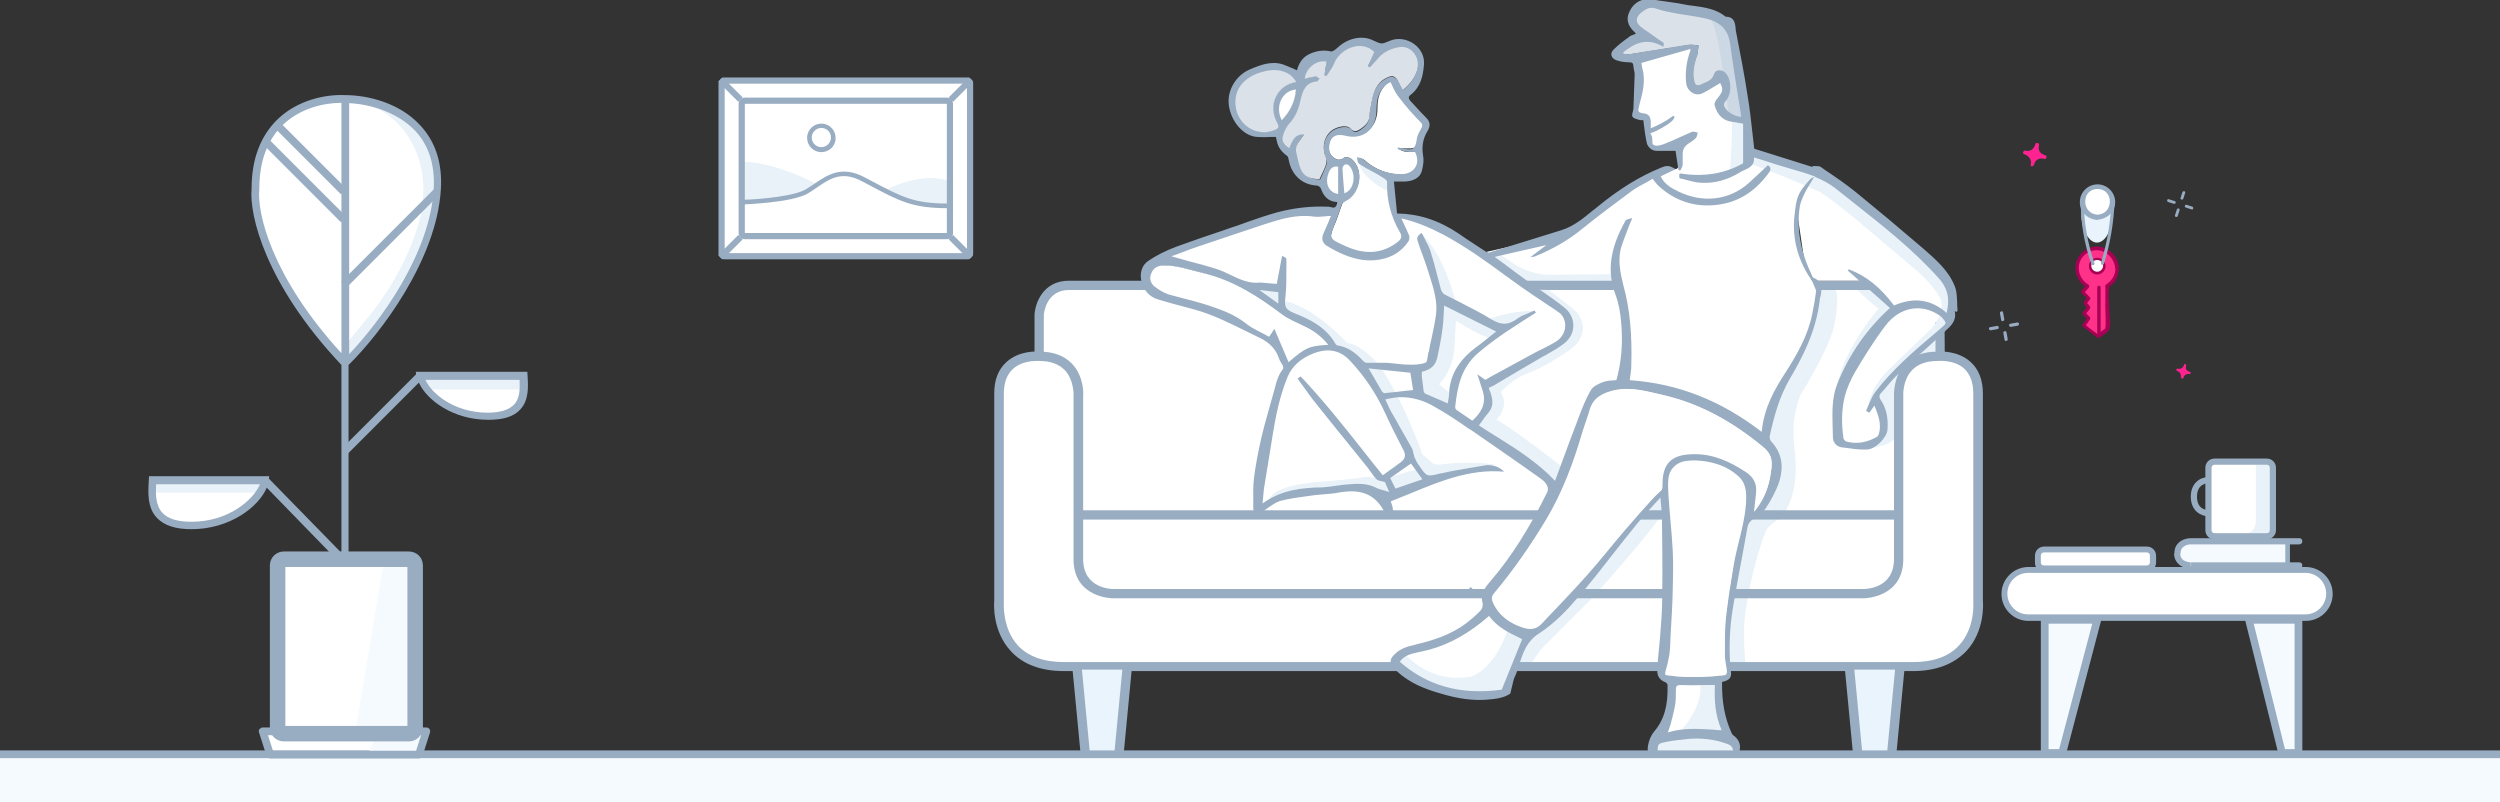
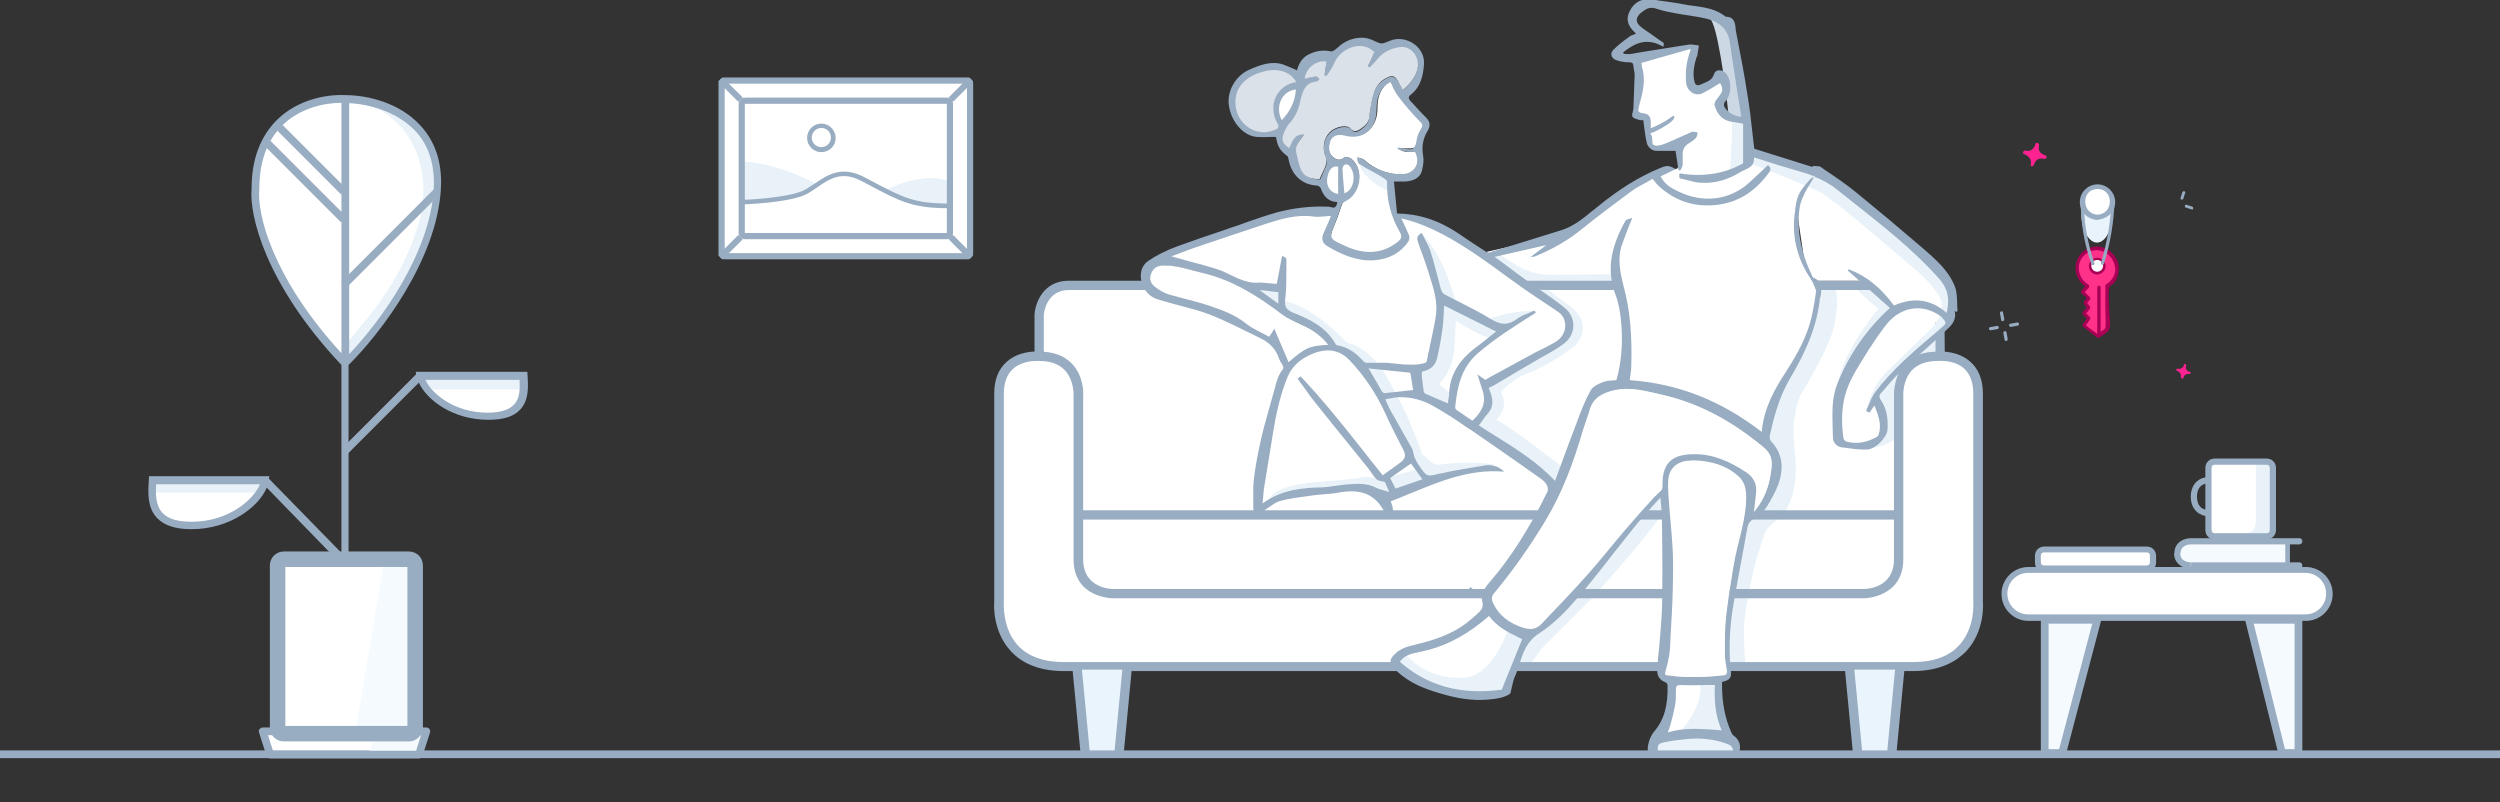
<svg xmlns="http://www.w3.org/2000/svg" version="1.1" id="Layer_1" x="0px" y="0px" viewBox="0 0 806.9 259" style="enable-background:new 0 0 806.9 259;" xml:space="preserve">
  <rect x="0" y="0" width="806.9" height="259" fill="#333333" stroke="none" />
  <style type="text/css"> .st0{fill:#FFFFFF;} .st1{fill:#E8F2F8;} .st2{fill:#98ACC2;} .st3{fill:#DAE1E9;} .st4{fill:#CCD9E5;} .st5{fill:#FF3189;} .st6{fill:#A80054;} .st7{fill:#E8F3FC;} .st8{fill-rule:evenodd;clip-rule:evenodd;fill:#C80165;} .st9{fill-rule:evenodd;clip-rule:evenodd;fill:#98ACC2;} .st10{fill-rule:evenodd;clip-rule:evenodd;fill:#FF2391;} .st11{fill:#EAF4FC;} .st12{fill:#F5FAFE;} </style>
  <g>
    <rect x="713.1" y="149.5" class="st0" width="20.2" height="23.9" />
    <path class="st0" d="M87.2,243.5l-2.4-7.5h5.7l0.6-53.2l2-1.1l37.4-0.1l2.7,2.5l-0.4,51.2l4.9,0.7c0,0-2.7,8.4-2.4,7.5 S87.2,243.5,87.2,243.5z" />
    <path class="st0" d="M533.9,242.5l0.5-3.5l2.9-5.1l2-12.7l4.1-11.6c0,0,10.3,6.7,10.6,7.5s0.8,7.8,0.8,7.8l0.9,10.8l5.1,3.7 l-0.5,3.5L533.9,242.5z" />
    <path class="st0" d="M111.8,116.1l8.6-8.7L133,88l7.7-20.1c0,0,0.8-13.8,0.4-14.8s-6.8-12-6.8-12s-7.5-5.2-8.2-5.3s-13.4-4-13.4-4 l-15.8,2.5l-9.5,8.4l-3.3,8.4L82.5,61l0.4,5.6l2.5,11c0,0,2.9,7.5,3.2,8.1s7.7,13.3,7.8,13.7C96.6,99.8,111.8,116.1,111.8,116.1z" />
    <path class="st0" d="M311.3,82.3h-77c-0.8,0-1.4-0.6-1.4-1.4V27.4c0-0.8,0.6-1.4,1.4-1.4h77c0.8,0,1.4,0.6,1.4,1.4V81 C312.7,81.7,312.1,82.3,311.3,82.3z" />
    <path class="st0" d="M135.8,123.1l4.9,5.7l5.2,2.8l5.4,1.4l6.2,1.4l5.3-1.1c0,0,3.8-0.8,3.9-1.3s2.7-5,2.7-5.4s-0.3-5.3-0.3-5.3 h-33.3L135.8,123.1z" />
    <path class="st0" d="M49.3,155.8l35.9,0.2l-2.2,3.6l-5,5.4l-9.6,3.6c0,0-9.3,1.4-9.7,1.4s-6.7-2.3-6.7-2.7s-2.9-4.1-2.9-4.7 S49.3,155.8,49.3,155.8z" />
    <g>
      <path class="st0" d="M536.5,55.1l-15.7,9.7l-12.9,9l-9.3,3.2l-18.8,4.3l8.7,7.6l8.2,3.9l24.6-1l9.7-6.5l6.8-17.2L536.5,55.1z" />
      <path class="st0" d="M616.3,199.4H344.9c-5,0-9-4.1-9-9V101c0-5,4.1-9,9-9h271.3c5,0,9,4.1,9,9v89.3 C625.3,195.3,621.2,199.4,616.3,199.4z" />
      <path class="st1" d="M499.9,88.7l21-0.2V92h-27.5l-13.5-10l2.5-1l6.5,4.3C492.9,88,497.9,88.7,499.9,88.7z" />
      <path class="st0" d="M540.4,55.8l1.6-2.4l-0.1-6.4l-6.8,1c0,0-1.8-0.2-2.1-0.5s-1.1-2.8-1.2-3c-0.1-0.2-0.7-6.6-0.7-6.6 s-3.5-1.2-3.5-1.6c0-0.4,0.2-4.7,0.2-5c0-0.2,0.7-12.1,0.7-12.1l17.9-3.9l-0.8,5c0,0-0.5,5.4-0.5,5.7s1.2,2.5,1.2,2.5l2.5,0.4 c0,0,2.5-0.8,2.8-1S554,26,554,26l3,0.1l-0.1,1.8c0,0-2.1,4.8-2.1,5.1c0.1,0.3,2.4,4.4,2.4,4.4s5,1,5.1,1.1 c0.2,0.1,1.3,1.3,1.3,1.3l-0.1,12.3l-1.4,1.6c0,0-8.6,4.1-8.8,4.1c-0.2-0.1-10.2,1.4-10.2,1.4l-3.7-1.9 C539.5,57.5,539.5,55.7,540.4,55.8z" />
      <path class="st0" d="M638.3,194.1V127c0-13.3-13.1-12-13.1-12c-13.3,0-12.6,12.6-12.6,12.6v52.9c0,11.1-11.1,11.1-11.1,11.1h-127 l0,0h-21.8l0,0h-93.6c0,0-11.1,0-11.1-11.1v-52.9c0,0,0.7-12.6-12.6-12.6c0,0-13.1-1.3-13.1,12v67.1c0,0-1.9,21,21,21h125.4h6.7 h141.7C640.2,215.1,638.3,194.1,638.3,194.1z" />
      <path class="st1" d="M464.4,124c1.2,1,3.6,3,4,3c0.5,0.2,0.5,4.5,0.5,5c0,0.4-0.7,0.5-1,0.5l-2-1.5c-1.5-0.7-4.6-2-5-2 c-0.5,0-2-1.5-2.5-1.5c-0.4,0-0.5-2.3-0.5-3.5c-0.3-1.2-1-3.6-1-4c0-0.5,2-1,2.5-1c0.4,0,1.8-0.7,2.5-1l1-3l0.5-3l1-6.5 c0.3-1.7,1-5.1,1-5.5s0.3-2.2,0.5-3c5.3,3,16.2,9,17,9s1.3,0.7,1.5,1l-2,1.5l-1.5,0.5c-2,0-8.2-3.7-11-5.5l-0.5,9 C469,118.5,465.9,122.7,464.4,124z" />
      <path class="st1" d="M606.4,99.5c-0.8,0-6-5-8.5-7.5h5l4,3l4.5,5l-4,3l-9.5,14l-5,9.5C592.9,117.7,601.9,104.8,606.4,99.5z" />
      <path class="st1" d="M612.4,140c-0.8,3.6-8,4.8-11.5,5c9.2-2.8,7.8-9.2,6-12l-1.5-5l3.5-4.5l9-9.5l7.5-5c-0.2,1.8-0.5,5.6-0.5,6 s-0.7,0.8-1,1c-1.3,0.2-4.1,0.5-4.5,0.5c-0.5,0-5,4-5,4.5c0,0.4-2,4.8-3,7L612.4,140z" />
      <path class="st1" d="M563.4,215c-0.4,1.6-2.8,1.7-4,1.5c-1.2-0.4-1.5-5.2-1.5-7.5l1-13.5l2-13l1.5-9l1.5-5.5l4.5-3.5l4.5-8.5 l1.5-8c-0.3-0.7-1-2.1-1-2.5s-2-3.2-3-4.5l1.5-9l5.5-10.5l7.5-14.5l2.5-11.5l1-2.5h1.5l2.5,0.5c1.2,2,0.2,8.8-0.5,12 c-1.2,5.6-7.5,16.7-10.5,21.5c-0.8,1.2-1.7,4.8-2,6.5c-1,5-0.3,10.2,0,13.5c1.2,13.2-3.5,19.5-6,21c-2.4,1.6-3.3,3-3.5,3.5 c-3.6,8.8-7,24.8-7,32C562.9,210,563.2,212.3,563.4,215z" />
      <path class="st1" d="M493.4,215.5h-3.5l0.5-3l3-8l12.5-9l22.5-27l9-9.5v5.5c-3.6,6-17.2,21.5-23.5,28.5l-15.5,15.5 C496.8,210.1,494.4,213.8,493.4,215.5z" />
      <path class="st2" d="M617.3,216.6H343.4c-7.5,0-13.3-2.2-17.2-6.5c-5.9-6.4-5.4-15.1-5.3-16.1v-67c0-4.4,1.3-7.8,4-10.2 c4.1-3.7,9.8-3.4,10.7-3.3c4.4,0,7.9,1.3,10.4,3.9c3.8,4,3.7,9.5,3.6,10.2v52.9c0,9.5,9.2,9.6,9.6,9.6h93.5c0.1,0,0.1,0,0.3,0 h21.1l0.6-0.6l0.6,0.6h126.4c0.4,0,9.6-0.1,9.6-9.6v-52.9c0-0.6-0.1-6.2,3.6-10.2c2.5-2.6,5.9-3.9,10.4-3.9 c0.8-0.1,6.6-0.4,10.7,3.3c2.6,2.3,4,5.8,4,10.2v67c0.1,1,0.6,9.7-5.3,16.1C630.6,214.4,624.8,216.6,617.3,216.6z M334.5,116.5 c-1.6,0-5.1,0.3-7.6,2.6c-1.9,1.8-2.9,4.4-2.9,8v67.2v0.1c0,0.1-0.6,8.3,4.5,13.9c3.3,3.6,8.4,5.4,15,5.4h273.9 c6.6,0,11.7-1.8,15-5.5c5.2-5.7,4.5-13.8,4.5-13.9v-0.1V127c0-3.5-1-6.2-2.9-8c-3.3-3-8.4-2.5-8.5-2.5h-0.1c-3.6,0-6.4,1-8.3,3 c-3,3.2-2.8,7.9-2.8,8v0.1v52.9c0,12.4-12.5,12.6-12.6,12.6H359.1c-0.1,0-12.6-0.1-12.6-12.6v-53c0,0,0.2-4.8-2.8-8 c-1.9-2-4.7-3-8.2-3h-0.1C335.3,116.5,335,116.5,334.5,116.5z" />
      <path class="st2" d="M612.7,164.7H348.4v3h264.3V164.7z" />
      <path class="st2" d="M627.7,115h-3v-12.1c0-3.1-0.9-5.5-2.5-7.1c-2.6-2.5-6.6-2.2-6.7-2.2h-0.1H345c-7.3,0-8.1,7.5-8.1,8.1V115h-3 v-13.4c0.2-3.8,2.8-11,11.1-11h270.3c0.6,0,5.4-0.2,8.8,3c2.3,2.2,3.5,5.3,3.5,9.3L627.7,115L627.7,115z" />
      <path class="st0" d="M522.9,123.5l13.7,1.4l21.5,9.7l10.8,7l2.2-7.4l7.2-14.5l5.9-12.6l1.9-13.5l-1-2.4l-3.3-8l-2.1-9.3l1.4-9.4 l2.9-5.3l3.1-2.7l-21.6-6.1l-2.1,3.3l-8.7,3.3l-10.8,0.4c0,0-2.9,0.4-2.1-3l-5.3,0.7L524,73.9l-2.5,12.9l1.3,6.9 c0,0,1.5,8.4,1.6,8.8s1.3,7,1.3,7l-1.6,7.2L522.9,123.5z" />
      <path class="st0" d="M449.3,26c1,1.9,1.8,3.7,3,5.3c1.8,2.4,3.8,4.7,6,6.9c1.9,1.9,2,1.8,0.7,4.2c-0.5,0.9-0.9,1.9-1,2.9 c-0.2,1.7-1.1,2.5-2.8,2.6c-1.2,0-2.4,0-3.9,0c2,1.7,4.1,1,6.1,0.9c2.1,3.9-0.1,7.6-4.5,7.6c-4.8,0-9.1-1.6-12.6-4.8 c-0.4-0.4-1.2-0.4-1.8-0.6c0.2,0.6,0.2,1.6,0.6,1.9c2.6,1.6,5.4,3.1,8.1,4.6c0.5,0.3,1.2,0.9,1.2,1.4c-0.2,5.8,1.2,11.2,4.1,16.1 c0.9,1.5,0.5,2.4-0.8,3.4c-5.6,4.3-11.6,4-17.6,1.3c-5.4-2.4-5.3-2.5-3.1-7.8c0.9-2.1,1.5-4.3,2.3-6.3c0.1-0.4,0.6-0.8,0.9-1 c4.5-2,6.4-9.5,2-13.3c-0.5-0.4-1.8-0.8-2.2-0.5c-1.1,0.9-2.1,1-3.2,0.3c-1.5-0.9-2.1-2.4-1.9-4c0.3-3.2,2.4-4.6,5.6-3.8 c5.7,1.5,10.2-2.1,10.1-8.5c0-3.1,0.7-5.7,3-7.8C448.2,26.7,448.8,26.4,449.3,26z" />
      <path class="st1" d="M447.9,61.5c-3.6-1.2-10-6.5-9-9.5c0,1,4.5,3,7,4l1.5,1l1,3L447.9,61.5z" />
      <path class="st0" d="M611.3,99.7l-10.9-9.1h-14.9l-3.1-6.2l-2.5-16.8c0,0,2.2-7.5,2.2-7.9s3.3-5.3,3.3-5.3l26,18.8l11.7,11.2 c0,0,5.4,6.8,5.8,7.3c0.4,0.6,1.5,4.8,1.7,5.8s-0.1,5-0.1,5l-2.3,1.2C628,103.9,611.8,105.2,611.3,99.7z" />
      <path class="st1" d="M433.4,109.5c-2.8-4.4-13.5-10.2-18.5-12.5c-0.4-0.2-0.8-0.7-1-1l-0.5,3.5c3.2,1.5,9.5,4.6,9.5,5s3.3,2.2,5,3 l2.5,4l4,1.5l3.5,3l6,7.5l7,14.5l3,7.5l2,3l1.5,3c-2,0.4-7.8,2.3-10.5,3c-3.6-0.4-6.2-0.7-7-0.5c-0.8,0.4-9.7,1.2-14,1.5 c-9.2,0.8-15,2.5-16.5,6l5-1.5l9.5-2l3.5,0.5l6.5-1.5h8l4,2.5l3-0.5l8.5-2.5l13.5-5l12-1.5c-7.2-1.2-15.3-0.5-18.5,0 c-0.8,0-1.7-0.3-2-0.5l-3.5-3c0-0.8-2-5.7-3-8c-3.2-8.4-9-18.2-11.5-22C440.8,112.1,435.6,110,433.4,109.5z" />
      <path class="st1" d="M482.9,135.5c3,1,20.5,14.5,21,15c2,2,0.2,5.2-1,6.5l-6-5.5l-20-13.5l-1-2l2.5-3l2-5.5l-0.5-4l9.5-5.5 c4.5-2.5,13.6-7.6,14-8s1.2-0.8,1.5-1l2-4v-3.5l-3.5-3l-7.5-5l4,0.1l7,5.4c6.4,4.8,3.7,10.3,1.5,12.5c-4.8,4-11.3,7.3-14,8.5 c-4.4,1.2-8.5,4.8-10,6.5C486.8,130.5,484.4,134.2,482.9,135.5z" />
      <path class="st0" d="M414.4,100.5V87l-1,5.5h-3h-6.5l-4-1.5l-19-6h-8v-1.5l8.5-3.5l22-7l12.5-4l4-0.5h11.5l-3,9l3.5,3l8,2l6.5-0.5 l4.5-2l2.5-3.5l-2-7l3.5,0.5l9,3l16.5,11l24.5,17c0.5,1.2,1.5,3.6,1.5,4s-0.7,2.5-1,3.5l-7.5,5.5l-18.5,9.5v5v3.5l-3,3l-1.5,1.5 l-6.5-3.5l1-8l2.5-6.5l5-5l8-8l-6-2l-13.5-7l-1.5,8.5l-1.5,11l-2,2l-5,1l-11.5-1l-5-0.5l-5-4l-4-1c-0.8-1.5-2.6-4.6-3-5 s-2.5-1.5-3.5-2L414.4,100.5z" />
      <path class="st1" d="M458.9,75.5c5.9,5.6,9.8,17.1,11,22.4c-0.5,0.5-3.9-1-5.5-1.8c-1.6-5.3-4.9-16-4.9-16.4 C459.5,79.2,459.1,76.9,458.9,75.5z" />
      <path class="st1" d="M609.4,119.5c-5.2,5.2-6.5,10.5-6.5,12.5c1.2-3.6,10.2-12.2,14.5-16l11-10.5l1.5-3c1.6-2.8,0-9.2-1-12l-5.5-6 l-24.5-20l-11.5-8l-3-1.5l-17-5h-2.5v3c2.4,0.4,15.3,5.8,21.5,8.5c1.6,0.4,9.7,6.8,13.5,10L619.4,88c3.6,3.2,6.2,7,7,8.5 c1.2,4-1.5,8-3,9.5L609.4,119.5z" />
      <path class="st1" d="M558.4,55c0,0.4,4-0.5,4.5-2c1.5-1,0.5-10,0.5-11.5V39h-1.5h-3C559.4,40.5,558.4,54.5,558.4,55z" />
-       <path class="st3" d="M522.9,16.9c4-3.1,8.2-5.2,13.7-2.3c0-0.2,0-0.4,0-0.6c-2.2-1.5-4.2-3-6.4-4.4c-3.6-2.3-3.5-4.5,0.1-6.7 c1.5-0.9,2.7-1,4.5-0.4c2.9,1,6.1,1.3,9.1,1.9c2.4,0.4,4.8,0.7,7.1,1.3c4.5,1,7.5,3.5,8.1,8.3c1.1,7.9,2.4,15.7,3.7,23.6 c0,0.2,0,0.3-0.1,0.5c-2.3,0.1-6.1-1-6.9-3c-0.7,0,0.1-2.1,0.5-2.5c2-2,2.8-6.8,0.7-8.8c-1.1-1.1-2.8-1-3.3,0.4 c-0.8,2.3-2.8,2.7-4.6,3.4c-1.3,0.6-2.1,0.1-2.4-1.2c-0.7-2.8-0.1-5.5,0.8-8.1c0-0.1,0.2-0.2,0.2-0.3c0.2-1.1,0.4-2.2,0.5-3.3 c-1-0.1-2-0.3-3-0.2c-6.4,1-12.8,2.1-19.1,3c-1,0.1-2,0-3,0C523.1,17.4,523,17.1,522.9,16.9z" />
      <path class="st4" d="M551.9,6c2.4,2,5,21.5,6,31c0.8,0.8,3.3,1.3,4.5,1.5V33l-3.5-17c-0.3-2-1-6.1-1-6.5s-0.7-0.8-1-1l-2-2l-1-0.5 H551.9z" />
      <path class="st1" d="M434.9,110.8c3.2,0,8,4.4,10,6.7l-4,0.5l-2.5-1c-0.3-0.3-1-1.1-1-1.5c0-0.5-2-1.5-2.5-2c-0.4-0.4-2.2-0.9-3-1 c-0.7-0.7-2-2.2-2-2.6s-1.7-1.9-2.5-2.6c-2.3-1.4-7.1-4.1-7.5-4.1s-2.8-1.4-4-2l-2-1.6V97C422.4,98.5,431.6,107.1,434.9,110.8z" />
      <path class="st1" d="M495.4,100.5c-5-0.5-11.8,1.3-15,2.5c-2,0,2.2,1.5,2.7,2c0.4,0.4,2.8,0.2,4,0L495.4,100.5z" />
      <path class="st1" d="M534.4,239l-0.5,3.5c-0.1,0.4,0.3,0.8,0.5,1c7.3,0.2,22.1,0.5,22.5,0.5s2.5-0.7,3.5-1c0.2-1,0.5-3.1,0.5-3.5 s-1.3-1.2-2-1.5c-0.8-2.2-2.6-6.6-3-7s-1.2-7.5-1.5-11l-1-1h-3l-2,0.5c2,6-3.2,13.5-6,16.5c-1.5,0.3-4.6,1.1-5,1.5 S535.2,238.7,534.4,239z" />
      <path class="st0" d="M484.7,222.3c-12.2,1.6-23.6-0.6-33.3-9.1c1.8-2.8,4.6-2.9,7.2-3.5c7.2-1.5,13.5-4.8,19.2-9.4 c0.9-0.7,1.7-1.5,2.6-2.3c2.8,4,7,5.8,11,7.7C489.3,211.2,487,216.7,484.7,222.3z" />
      <path class="st1" d="M474.4,218.5c6.8-2,11.2-11.5,12.5-16l6.5,2.5c-2.3,5.8-7,17.6-7,18c0,0.5-5.5,1-6,1c-11.2,0.4-23.3-5.2-28-8 l-1.5-2l0.5-2l2-1C462.4,221,473.9,218.5,474.4,218.5z" />
      <path class="st1" d="M413.1,93.5l-8-0.5c-1.2,0.8,4.8,4.7,8,6.5V93.5z" />
      <path class="st2" d="M631.7,100.5c0.1-0.2,0.1-0.4,0.1-0.6c-0.1-0.7-0.1-1.5-0.1-2.2c-0.1-1.7-0.1-3.5-0.7-5.1 c-2-5.3-6.3-8.9-10.4-12.5c-0.4-0.4-0.9-0.7-1.3-1.1c-6.4-5.5-13.2-11.2-20.2-16.9c-3.2-2.6-6.7-5-10-7.2l-1.4-1 c-0.4-0.3-1.1-0.3-1.7-0.3c-0.3,0-0.5,0-0.7,0H585v0.3L566.2,48c-0.2-1.7-0.4-3.4-0.6-5.2c-0.4-4-0.9-8.1-1.6-12.2 c-0.9-6-2.1-12.3-3.7-20.5c-0.1-0.3-0.1-0.6-0.1-1c-0.2-1.6-0.4-3.7-3.2-3.7c-3.1-2.5-6.7-3-10.3-3.5c-1.1-0.1-2.2-0.3-3.3-0.5 c-1.8-0.4-3.7-0.6-5.6-0.9c-1.5-0.2-3-0.4-4.5-0.7c-3-0.5-5.8,0.8-7.2,3.6c-1.4,2.6-0.9,4.8,1.6,7.1c0.1,0.1,0.2,0.3,0.3,0.4 c-0.2,0.1-0.4,0.1-0.5,0.2c-0.6,0.2-1.2,0.4-1.7,0.8l-0.1,0.1c-1.7,1.2-3.4,2.5-4.9,4c-0.6,0.6-0.8,1.2-0.7,1.8 c0.1,0.7,0.7,1.3,1.5,1.6c1.1,0.4,2.5,0.7,4,0.7c1.2,0,1.5,0.2,1.6,1.2c0,0.4,0.1,0.9,0.2,1.3c0.1,0.5,0.2,1,0.2,1.4 c-0.1,2.8-0.2,5.7-0.3,8.4c0,0.8-0.1,1.7-0.1,2.5c0,0.1,0,0.1,0,0.3c0,0.1,0,0.1-0.1,0.3c0,0.2-0.1,0.4-0.1,0.6 c-0.2,0.6-0.3,1.2-0.1,1.6c0.4,0.5,1.1,0.7,1.8,0.9c0.1,0,0.3,0.1,0.4,0.1c0.3,0.1,0.7,0.1,1,0.1c0.1,0,0.1,0,0.3,0 c0.1,0.6,0.1,1.2,0.2,1.7c0.3,2.1,0.5,4,1,6l0,0c0.7,1.5,1.8,2.2,3.2,2.2s2.8,0,4.3,0c0.6,0,1.1,0,1.7,0l0.9,6 c0,0.1,0.2,0.3,0.3,0.3s0.3,0,0.4-0.1c0.4-0.7,0.7-1.3,0.7-1.9c0-0.6,0-1.2,0-1.9c0-1.2-0.1-2.3,0.4-3.2c0.4-0.9,1.3-1.5,2.3-2.1 c0.5-0.4,1.1-0.7,1.5-1.2c0.3-0.3,0.4-0.7,0.5-1.1c0-0.1,0.1-0.3,0.1-0.4c0-0.1,0-0.2,0-0.3s-0.1-0.1-0.3-0.1 c-0.1,0-0.3,0-0.4-0.1c-0.4-0.1-0.8-0.2-1.2,0c-1.2,0.5-2.3,1-3.4,1.5c-1.7,0.8-3.5,1.6-5.3,2.3c-1,0.4-2.8,1-3.7,0.3 c-0.3-0.2-0.3-0.8-0.3-1.4c0-0.3,0-0.6-0.1-0.9c0,0,0-0.1,0-0.2c0-0.1,0-0.3-0.1-0.4l-0.1-0.1c-0.2-0.3-0.3-0.7-0.3-0.7 s0.3-0.1,0.5-0.2c0.1,0,0.3-0.1,0.4-0.1c1.2-0.5,4.5-2.2,6-3.6c0.5-0.5,1-1.2,0.8-1.5s-0.6-0.1-0.7,0c-2.5,1.9-5,3-6.9,3.8 c0-0.3,0-0.6,0-0.8c0-0.6,0-1.1,0-1.5c-0.1-1-0.4-2.3-2.2-2.5c-0.9-0.1-1.5-0.3-1.7-0.6s-0.1-0.9,0.2-2.1c1-3.7,2.2-7.8,0.9-12.1 c-0.1-0.4-0.1-0.9-0.2-1.3c0-0.1,0-0.1,0-0.2l15.8-4.5c0,0.1,0,0.1,0,0.2c0,0.3,0,0.4-0.1,0.6c-1.2,3.3-1.6,6.6-1.3,10 c0.1,1.5,0.9,2.7,2.1,3.4c1,0.6,2.3,0.6,3.4,0c1.4-0.7,2.7-1.5,4-2.3c0.5-0.3,1-0.6,1.5-0.9c1.1,2.2,0.9,2.7-1,5.1 c-0.4,0.4-1,1.4-0.8,2.1c0.9,3.2,2.8,4.9,5.5,5.3c0.8,0.1,1.6,0.2,2.5,0.4l1.2,0.2v12.8c-5.8,3.3-12.6,4.5-20.2,3.3 c-0.1,0-0.2,0-0.3,0.1s-0.1,0.1-0.1,0.3v0.8c0,0.2,0.1,0.3,0.3,0.4c0.7,0.1,1.4,0.3,2.1,0.5c1.6,0.4,3.2,0.9,4.9,0.9 c4.1,0.2,8.3-0.9,12.5-3.5c0.3-0.2,0.7-0.4,1.2-0.6c1.5-0.7,3.4-1.5,3.1-4.1l2.9,0.9c2.3,0.7,4.5,1.5,6.7,2.1 c1.2,0.4,2.5,0.7,3.7,1.1c2.2,0.6,4.4,1.3,6.5,2.1c-0.1,0-0.2,0.1-0.3,0.1c-0.6,0.2-1,0.4-1.3,0.7s-0.6,0.7-0.9,1 c-1.1,1.3-2.3,2.7-2.9,4.2c-0.8,1.8-1,3.8-1.2,5.7l-0.1,0.6c-0.9,7.9,1.2,15.3,6,21.8c0.7,1,1,1.7,1,2.3c-0.3,2.8-0.8,5.6-1.3,8 c-1.4,7-5,13.2-8.6,18.8c-3.4,5.2-7,11.4-7.7,19.2c-13.2-10.2-27.1-15.6-42.6-16.7c0.1-0.5,0.1-1,0.2-1.4c0.1-1,0.3-2.1,0.3-3.1 c0.3-10-0.4-18.3-2.5-25.9c-1-4-2.1-8.7-0.5-13.3c0.7-2,1.5-4,2.2-5.9c0.3-0.8,0.7-1.6,1-2.4l0.1-0.4l-0.4,0.2 c-0.1,0-0.2,0.1-0.4,0.1c-0.5,0.1-1.2,0.3-1.4,0.7c-5,8.9-6,16.3-3.2,23.8c1,2.6,1.6,5.7,1.9,9.7c0.5,6.2,0,12.2-1.6,17.9 c-0.4,0-0.7,0-1.1,0.1c-0.9,0-1.9,0.1-2.8,0.4h-0.1c-1.6,0.6-3.5,1.4-4.3,2.8c-1.5,2.6-2.7,5.6-3.8,8.5l-0.4,1.1 c-1.8,4.6-3.4,9.1-5.2,13.9c-0.7,1.9-1.4,3.8-2.1,5.7c-5.6-5.9-12.2-10.1-18.6-14.1c-2-1.2-4-2.5-6-3.8c0.3-0.4,0.6-0.8,0.9-1.2 c0.7-1,1.4-2,2.2-2.9c1.3-1.6,1.6-3.3,0.9-5.7c-0.1-0.6-0.4-1.1-0.6-1.7c-0.1-0.2-0.1-0.4-0.2-0.6c0.2-0.1,0.4-0.2,0.6-0.3 c0.5-0.2,0.9-0.4,1.4-0.7c5-3,9.6-5.7,13.9-8.2c0.8-0.5,1.7-1,2.5-1.4c2.1-1.2,4.1-2.3,6-3.8c1.8-1.4,2.9-3.5,2.9-5.7 c0-2.1-0.9-4.1-2.5-5.5c-2.5-2.1-5.3-4-8-5.9c-1.4-0.9-2.8-1.9-4.2-2.9c-2.6-1.9-5.2-3.8-7.7-5.7c-1-0.7-2-1.5-3-2.2l16.7-3.8 l-5.7,4.3l0.5-0.4c0.3,0,0.6-0.1,0.7-0.1c0.3,0,0.5-0.1,0.7-0.1c5.9-2.4,10.9-5.3,15.3-8.9c4.6-3.7,9.6-7.5,15.7-12 c1.6-1.2,3.3-2.1,5-3c0.7-0.4,1.4-0.8,2.1-1.2c0.2,0.3,0.4,0.6,0.6,0.8c0.4,0.5,0.8,1,1.2,1.4c5.4,5,11.8,7.1,19.1,6.2 c6.5-0.8,11.8-4,16.2-9.8c0.1-0.1,0.1-0.2,0.2-0.3c0.4-0.4,0.8-1,0.7-1.6c0-0.4-0.3-0.7-0.7-1l-0.1-0.1l-0.1,0.1 c-0.6,0.6-1.3,1.2-1.9,1.8c-1.3,1.2-2.7,2.5-4.1,3.8c-6.3,5.7-15,6.7-23,2.7c-2.1-1-4.4-2.3-5.5-4.8l4.8-2.3l-0.3-0.2 c-1.8-1-2.5-1.1-4.6-0.2c-6.6,2.7-13.2,6.7-20.5,12.7c-0.4,0.4-0.9,0.7-1.4,1.1c-3,2.5-6.2,5.1-10.1,6.3c-7,2.2-14.5,4.5-23.3,7.2 c-0.2,0.1-0.6,0-0.9-0.2c-2.9-1.9-5.9-3.8-8.9-5.9c-6.4-4.3-12.9-6.4-19.9-6.5l-1-10.3c0.3,0,0.7,0,0.9,0c0.6,0,1.2,0,1.7,0 c3.4,0.1,5.8-1.1,6.4-3.4c0.5-1.9,0.7-3.6,0.4-5c-0.5-3,0-5.6,1.5-8c0.9-1.5,0.8-2.9-0.4-4.1c-1.2-1.2-2.4-2.5-3.6-3.8 c-0.5-0.6-1-1.1-1.5-1.6c-0.4-0.5-0.6-0.8-0.6-1.2c0-0.3,0.2-0.6,0.6-0.9c3.3-2.6,4-6.2,4.3-9.8c0.2-2.6-1-5-3.2-6.6 c-2.4-1.7-5.4-2.1-7.9-1c-2.6,1.1-2.6,1.1-5.2-0.1l-0.2-0.1c-3.5-1.7-8.1-0.7-11.3,2.3c-1,0.9-1.8,1.4-2.2,1.3 c-2.3-0.5-4.5-0.3-6.9,0.8c-2,0.9-3.4,2.6-4.1,5.3c-0.4-0.2-0.9-0.4-1.3-0.6c-1-0.4-2.1-0.9-3.2-1.3c-3.7-1.2-7.2,0.1-10.7,1.6 c-4.5,1.9-7.4,6.8-6.8,11.5c0.7,5.4,4.8,10.1,9.2,10.3c1.4,0.1,2.8,0.1,4.2,0c0.6,0,1.2,0,1.8,0l0,0c0.5,2.6,0.9,4.1,3.7,6.2 c0.2,0.1,0.3,0.5,0.4,1.1c0.7,3.9,3.4,8.1,9.2,8.4c0.4,0,1,0.5,1.2,0.9c0.7,2,2,4.3,5.3,4.4c-0.1,1-0.4,1.5-0.8,1.7 c-0.3,0.2-0.8,0.1-1.5-0.1c-0.3-0.1-0.6-0.1-0.9-0.1c-0.1,0-0.2,0-0.3,0c-5.1-0.2-10.4,0.4-15.8,1.8c-3.2,0.9-6.5,2-9.6,3.1 c-1.1,0.4-2.2,0.8-3.3,1.2c-1.6,0.5-3.1,1-4.7,1.6c-4.9,1.6-10,3.4-15,5.2c-3.5,1.3-6.6,2.9-9.1,4.6c-2.2,1.5-2.9,4.2-2.1,7 c0.8,2.7,2.6,4.6,5.1,5.4c2.5,0.7,5,1.5,7.5,2.1c1.4,0.4,2.9,0.8,4.4,1.2c5.9,1.6,11.4,4.4,16.7,7c1.5,0.7,3,1.5,4.5,2.2 c3.1,1.5,5.1,3.6,6.1,6.6c0.2,0.5,0.4,1,0.7,1.4c0.2,0.3,0.4,0.7,0.6,1c0.1,0.3,0.1,0.8,0,1c-1.5,1.8-2.1,4-2.6,6 c-0.1,0.4-0.2,0.7-0.3,1.1c-0.3,1.1-0.6,2.1-0.9,3.2c-1,3.8-2.2,7.6-3.1,11.5c-1.2,5.2-2,9.5-2.5,13.6c-0.3,2.5-0.2,5.1-0.2,7.5 c0,0.7,0,1.5,0,2.2c0,0.5,0.5,1.5,1,1.6c0.7,0,1.5-0.3,2-0.7c0.6-0.4,1.3-0.8,1.9-1.3c1.2-0.8,2.4-1.7,3.7-2.1 c3-0.8,6.1-1.2,9.1-1.6c0.7-0.1,1.5-0.2,2.2-0.3c1.1-0.1,2.2-0.2,3.2-0.3c1.4-0.1,2.9-0.2,4.3-0.5c7.2-1.3,11.7,0.4,14.7,5.8 c0.3,0.4,0.9,0.6,1.6,0.9c0.4,0.1,0.7,0.2,1.2,0.4l0.3,0.1v-0.3c-0.1-0.4-0.1-0.8-0.1-1.1c-0.1-0.6-0.1-1-0.2-1.4 c-0.1-0.4-0.3-0.8-0.4-1.2c0-0.1-0.1-0.3-0.1-0.4c2.3-0.9,4.5-1.8,6.7-2.7c9.2-3.8,18.7-7.7,29.3-6.9h0.6l-0.5-0.4 c-1.7-1.4-3.7-1.9-5.7-1.6l-1.1,0.2c-4.3,0.7-8.8,1.4-13.1,2.4l-0.6,0.1c-4,1-4,1-6.6-2.8c-0.6-0.8-1-1.7-1.4-2.6 c-0.1-0.3-0.2-0.7-0.3-1.1c-0.1-0.5-0.2-1-0.4-1.5c-1.3-2.3-2.6-4.7-3.9-6.9c-0.9-1.7-1.9-3.4-2.9-5.1c-0.5-0.9-0.9-1.8-1.3-2.7 c-0.2-0.4-0.4-0.8-0.6-1.3c0.5-0.1,1-0.2,1.4-0.3c1.1-0.2,2.2-0.4,3.2-0.4c3.7-0.1,7.5,0.9,10.8,2.8c4,2.2,7.9,4.8,11.6,7.4 l0.7,0.4c5.7,3.9,11.4,7.9,17,11.8c1.8,1.3,3.7,2.6,5.5,3.9c1.9,1.3,2.7,3,2.1,4.3c-5.9,11.9-11.7,21-18.2,28.6 c-1.5,1.7-3.5,4.1-2.8,6.7c0.5,2.1-0.4,2.9-1.6,4l-0.3,0.3c-0.9,0.8-1.9,1.7-3.2,2.7c-5,3.8-10.8,5.6-16.3,6.9l-0.3,0.1 c-2.2,0.5-4.5,1.1-6.3,2.8c-1.1,1-1.6,1.8-1.6,2.5s0.4,1.5,1.3,2.5c0.2,0.2,0.4,0.4,0.6,0.6c0.1,0.1,0.1,0.1,0.2,0.2 c4.1,3.8,9.1,5.7,13.6,7c6.2,1.9,11.1,2.5,15.7,2.1c2.6-0.2,5.5-0.6,7.3-2l0,0v-0.1c0.2-0.7,0.3-1.5,0.5-2.1 c0.3-1.3,0.5-2.4,1-3.4c0.6-1.3,1-2.6,1.4-3.9c1.2-3.8,2.4-7.4,6.4-9.9c4.8-3.1,9-7.5,12.4-11.5c4.2-4.8,8.2-10,12.1-15 c2.3-2.9,4.7-6,7.1-8.9c1.6-2,3.4-3.9,5.2-5.9c0.7-0.8,1.5-1.6,2.3-2.5c0.1,0.7,0.1,1.5,0.2,2.1c0.1,1.6,0.3,3.2,0.3,4.7 c0.1,8.4,0.2,16,0.1,23.5c0,3.4-0.1,7-0.4,10.6c-0.2,2.8-0.4,5.6-0.7,8.3c-0.2,2-0.4,4-0.5,6c-0.2,2.3,0.7,3.7,2.6,4.4 c0.3,0.1,0.7,0.6,0.7,0.9c0.2,6.6-1.1,11.3-4.4,15.1c-0.9,1.1-1.6,2.7-1.9,4.4c-0.2,1.3-0.1,2,0.3,2.4c0.5,0.4,1.5,0.4,2.7,0h0.1 v0c0-3,0-3,3-3.6c2-0.4,4-0.6,6-0.8l0.7-0.1c4.4-0.4,8.6,0.1,12.5,1.5c1.5,0.5,2.3,1.2,2.1,2.8c0,0.1,0,0.2,0.1,0.4 c0,0,0.1,0.1,0.1,0.2l0.1,0.1l1.6-0.1v-0.1c0.9-2.6,0.3-4.5-1.8-6c-0.2-0.1-0.4-0.5-0.6-0.9c-2.1-4.7-3.1-9.8-3-16.3 c2.7-0.6,3.2-1.5,2.8-4.1c-0.1-0.6-0.2-1.3-0.2-2c-0.4-6.4,0-12.8,1.1-19c0.9-5.3,1.9-10.7,2.9-16c0.5-2.9,1.1-5.9,1.6-8.8 c0.2-1.2,0.9-2.1,2.1-2.9c1.3-0.8,2.9-1.9,3.9-3.4c1.7-2.6,3.1-5.3,4-7.7c1.9-5.4,1.2-10-2.4-13.8c-0.3-0.3-0.5-1.2-0.4-1.7 c1.3-6,3-12.5,6.5-18.5c4.1-6.9,8.4-15.3,9.6-25.1c0-0.5,0.1-1,0.3-1.5c0.4-2.2,0.9-4.7-2.4-6c-0.1,0-0.2-0.3-0.3-0.4v-0.1 c-3.8-7.9-5.1-15.3-4-22.5c0.3-1.6,1-3.1,1.8-4.7c0.6-1.1,1.2-2.2,2-3.4c0.3-0.5,0.6-1,0.9-1.5c2.5,1,5,2.3,7.2,4.1 c1.8,1.4,3.5,2.8,5.3,4.2c9.6,7.6,19.6,15.4,27.9,24.8c3.2,3.7,3.1,7.3,2.3,10.9c-5-4.4-10.6-5.2-17-2.4 c-4.4-5.9-8.9-9.5-14.4-11.6c-0.1-0.1-0.3,0-0.4,0.1c-0.1,0.1-0.1,0.3,0.1,0.4L610,99.4c-7.6,6.9-13.3,15.2-17,24.5 c-1.8,4.5-1.6,9.2-1.5,13.8c0,1.2,0.1,2.4,0.1,3.5c0,1.6,1.2,3,2.9,3.2l0.9,0.1c2.1,0.3,4.2,0.6,6.3,0.6c0.3,0,0.5,0,0.8,0 c2.9-0.1,6.5-3.9,6.7-6.4c0.3-3.9-0.4-7.1-2.3-9.8c-0.4-0.6-0.4-1.5,0.2-2c0.7-0.7,1.3-1.5,2-2.3c1.1-1.3,2.2-2.6,3.5-3.8 c2.9-2.8,6-5.6,9-8.2c1.9-1.7,3.8-3.5,5.7-5.2c0.2-0.1,0.3-0.3,0.5-0.5c1.9-1.7,3.8-3.4,3.1-6.5 C631.5,100.8,631.6,100.6,631.7,100.5z M556.9,32.7c2.1-2.2,2.1-7,0-9.2c-0.5-0.5-1.2-0.8-1.8-0.8c-0.1,0-0.3,0-0.5,0 c-0.7,0.1-1.2,0.6-1.4,1.3c-0.6,1.8-2,2.3-3.4,2.9c-0.3,0.1-0.6,0.3-0.9,0.4c-0.5,0.2-0.9,0.3-1.3,0.1c-0.3-0.1-0.6-0.5-0.7-1.1 c-0.7-2.8,0-5.6,0.7-7.9l0,0c0.1-0.1,0.1-0.1,0.2-0.3c0.1-0.9,0.3-1.7,0.4-2.5l0.1-0.6c0-0.1,0-0.2-0.1-0.3s-0.1-0.1-0.3-0.1 c-0.3,0-0.6-0.1-0.8-0.1c-0.7-0.1-1.4-0.2-2.1-0.1c-3.4,0.5-6.7,1.1-10,1.6c-2.8,0.4-5.6,0.9-8.5,1.4c-0.6,0.1-1.3,0.1-1.9,0 c-0.2,0-0.3,0-0.5,0l-0.2-0.5c3.5-2.8,7.4-4.9,12.6-2l0.4,0.2l0.1-1c0-0.1,0-0.3-0.1-0.3c-0.6-0.4-1.3-0.9-1.9-1.3 c-1.4-1-2.9-2.1-4.3-3c-1.6-1.1-2.5-2.1-2.4-3.1c0-1,0.9-2.1,2.5-3.1c1.3-0.9,2.4-1,4.1-0.4c2.1,0.7,4.3,1.1,6.5,1.5 c0.8,0.1,1.6,0.3,2.5,0.4s1.7,0.3,2.5,0.4c1.4,0.2,2.9,0.5,4.3,0.8c4.6,1.1,7.1,3.7,7.7,8c0.7,5.4,1.6,10.8,2.4,16 c0.4,2.5,0.8,5,1.2,7.5c0,0,0,0.1,0,0.2c-2.1,0-4.8-1.7-5.5-3.4C556.3,33.9,556.5,33,556.9,32.7z M603.2,130.5 c-0.3,0.6-0.5,1.2-0.8,1.8c-0.1,0.2,0,0.4,0.2,0.5l0.5,0.3c0.1,0.1,0.3,0,0.4-0.1l1.5-2.1c1.2,3.1,2.4,6,1.4,9.2 c-0.1,0.4-0.4,0.7-0.6,0.9c-3.4,1.9-6.6,2.4-9.9,1.5c-0.3-0.1-0.8-0.6-0.9-1c-0.7-4.8-0.6-9.4,0.4-13.5c0.7-2.7,1.9-5.5,3.5-8.2 c2.6-4.4,5.8-9.6,9.5-14.5c2.8-3.8,6.6-5.8,10.4-5.8c2.4,0,4.8,0.7,7.2,2.3c0.3,0.2,0.8,0.6,1,0.9c1.3,1.6,1.3,1.6-0.4,3.1 l-0.1,0.1c-0.7,0.6-1.4,1.2-2.1,1.8c-6.8,5.7-13.7,11.7-19.2,18.9C604.4,127.7,603.8,129.1,603.2,130.5z M563.5,152.1 c-6.3-4.1-11.6-5.9-17.2-5.8c-5,0.1-10.1,1.4-10,10c0,0.7,0,1.4-0.3,1.8c-0.3,0.3-0.6,0.5-0.8,0.8c-0.6,0.6-1.2,1.2-1.8,1.8 l-1.4,1.5c-2.6,2.9-5.3,5.9-7.9,8.9c-1.7,2-3.4,4-5,6c-2.3,2.9-4.8,5.8-7.3,8.6c-3.5,3.9-7.2,7.8-10.7,11.6 c-1.3,1.3-2.5,2.7-3.8,4c-1.5,1.5-3.1,1.9-5.3,1.2c-4.9-1.5-8-4-9.9-8c-0.5-1.1-0.6-1.9,0.3-2.9c6-7.3,11.6-15.2,16.7-23.6 c4.7-7.9,8.5-17,11.9-28.8c0.3-1.2,0.7-2.3,1.2-3.5c0.4-1.2,0.8-2.3,1.2-3.5c1.2-4,4.5-5.3,7.6-6.1c1.4-0.3,2.8-0.5,4.2-0.5 c3.3,0,6.5,0.8,9.7,1.5c0.7,0.1,1.3,0.3,2,0.5c11.2,2.6,21.7,8.1,32.3,16.8c3.2,2.6,2.8,5.3,2.3,8.4c-0.7,4.6-2.2,8.3-4.7,11.4 c-0.1,0.1-0.3,0.3-0.4,0.4l0,0c0.1-0.6,0.1-1.1,0.2-1.6c0.1-1.4,0.3-2.8,0.4-4.1C567.3,156.1,566.1,153.8,563.5,152.1z M539.1,234.1c0.6-2.1,1.1-4.1,1.5-6.2c0.3-1.5,0.3-3,0.3-4.5v-0.3c0-0.7,0-1.3,0.3-1.7c0.2-0.2,0.6-0.3,1.1-0.3h0.1 c2.6,0.1,5.2,0.1,7.9,0c1,0,2.1,0,3.2,0c-0.2,4.7,0,9.7,2.2,14.6c-0.9,0-1.9-0.1-2.8-0.2c-5-0.3-9.8-0.6-14.6,0.9 C538.6,235.7,538.8,234.9,539.1,234.1z M556.6,209.7v1.2c0,1.6,0.3,3.1,0.5,4.7l0.1,0.5c0.1,0.7,0.2,1.3-0.1,1.6 c-0.2,0.2-0.5,0.3-1.1,0.4c-1.2,0-2.5,0.1-3.7,0.2c-2.1,0.1-4.1,0.2-6.2,0.2c-1.6,0-3.3-0.1-4.8-0.2c-0.9-0.1-1.8-0.1-2.7-0.2 c-0.4,0-0.7-0.1-0.8-0.3s-0.1-0.5,0.1-1c0.6-1.9,1-3.7,1.2-5.2s0.3-3,0.3-4.4c0-0.6,0-1.2,0.1-1.8c0.1-1.4,0.1-2.9,0.2-4.3 c0.2-3.5,0.4-7,0.5-10.6c0.1-3.7,0.2-8.1,0-12.4c-0.2-3.7-0.5-7.4-0.8-11c-0.2-2.3-0.4-4.7-0.6-7.1c-0.1-1.7-0.2-3.6,0-5.4 c0.4-3.2,3-5.4,6.4-5.6c0.3,0,0.5,0,0.7,0s0.4,0,0.6,0c0.2,0,0.4,0,0.6,0c5.9,0.2,10.6,1.9,14.1,5.2c1.6,1.5,2.2,3.4,2.2,6.4 c0,4.8-1.2,9.5-2.3,14c-0.7,2.7-1.4,5.5-1.8,8.4c-0.2,1.3-0.4,2.6-0.6,4c-0.6,4.1-1.3,8.2-1.8,12.4 C556.6,202.6,556.6,206.2,556.6,209.7z M491.3,206.3l-6.6,16.3c-13.2,1.8-24-1.2-32.9-9c1.5-2.2,3.8-2.6,6-3.1 c0.4-0.1,0.7-0.1,1-0.2c6.8-1.4,13.1-4.5,19.3-9.4c0.6-0.5,1.2-1,1.8-1.5c0.2-0.2,0.5-0.4,0.7-0.6c2.6,3.6,6.4,5.4,10.1,7.2 L491.3,206.3z M412.4,41.1c-0.1,0.3-0.4,0.6-1,0.8c-2.6,1.1-5.4,0.9-7.8-0.6c-2.5-1.5-4.2-4.2-4.5-7.2c-0.2-2.3,0-7.9,7.4-10.4 c1.4-0.5,3-0.9,4.7-0.9c0.9,0,1.8,0.1,2.8,0.4c1.8,0.6,3.1,1.6,4.1,3.2c-2.8,0.5-5.1,2.2-6.4,4.7c-1.3,2.8-1.2,6,0.4,8.9 C412.4,40.4,412.5,40.8,412.4,41.1z M413.9,31.9c0.9-1.6,2.5-2.6,4.3-2.8c-0.4,3.6-1.8,6.6-4.4,9.4 C412.8,36.4,412.8,33.9,413.9,31.9z M464,114.9c0.2-1,0.4-2,0.6-2.9c0.3-1.8,0.7-3.6,0.9-5.4c0.3-1.9,0.4-3.9,0.5-5.8 c0-0.7,0.1-1.5,0.1-2.2l16.8,8.4c-0.6,0.5-1.3,1-1.9,1.5c-1.6,1.3-3.2,2.6-5,3.9c-5.3,4.1-8.1,8.9-8.3,14.8c0,0.7-0.2,1.5-0.3,2.2 c0,0.3-0.1,0.5-0.1,0.8l-1.4-0.6c-1.9-0.8-4-1.7-6-2.6c-0.1-0.1-0.3-0.4-0.4-0.7c-0.2-1.6-0.4-3.2-0.6-4.8V120 C462.1,119.2,463.4,117.9,464,114.9z M469.7,131.1c0.7-6.3,1.9-12.4,7.3-17.1c5.7-4.9,12.1-8.9,18.6-13l0.1-0.1l-0.4-0.7l-0.1,0.1 c-0.6,0.2-1.2,0.4-1.7,0.7c-1.3,0.5-2.6,1-3.7,1.8c-2.9,2.2-5.2,2.2-8.4,0.3c-3.2-2-6.6-3.7-9.9-5.4c-1.8-0.9-3.5-1.8-5.3-2.7 c-0.4-0.2-0.9-0.9-1.1-1.5c-0.4-1.6-0.9-3.3-1.3-4.9c-0.6-2.5-1.3-5-2.1-7.5c-0.4-1.3-1.1-2.6-1.8-3.9c-0.3-0.6-0.6-1.2-0.9-1.8 l-0.1-0.2l-0.2,0.1c-1.7,1-1.3,2-1,2.9c0,0.1,0.1,0.2,0.1,0.3c0.4,1.3,0.9,2.6,1.4,3.9c0.7,2.1,1.6,4.4,2.2,6.6l0.2,0.6 c1.2,3.8,2.4,7.8,1.9,11.9c-0.4,2.8-1,5.6-1.6,8.4c-0.3,1.2-0.5,2.3-0.7,3.5c0,0.1,0,0.1-0.1,0.2c0,0.1-0.1,0.2-0.1,0.3 c-0.1,0.4-0.1,0.8-0.2,1.2c-0.1,0.8-0.3,1.8-0.6,1.9c-1.6,0.7-3.5,0.7-5.1,0.7c-1.5,0-2.9-0.1-4.3-0.3c-1-0.1-2.2-0.2-3.2-0.3 c-1.1,0-2.2,0-3.2,0c-1.1,0-2.3,0-3.4,0c-0.3,0-0.8-0.3-1.3-0.9c-2.5-2.7-5-4.2-7.9-4.7c-0.3,0-0.7-0.3-0.8-0.6 c-3.1-5.4-8.4-7.9-13.2-9.8c-3-1.2-3.3-2.1-2.9-5.3c0.3-2.9,0.3-6,0.3-8.9c0-1,0-2.1,0-3.2c0-0.4-0.4-0.7-1.2-1l-0.2-0.1l-1.7,9 h-0.5c-1.5-0.1-3.1-0.3-4.7-0.4c0,0-0.1-0.1-0.2,0c-3.5,0.4-6.5-1-9.4-2.4c-1.4-0.7-2.9-1.4-4.4-1.9c-3.1-1-6.2-1.8-9.2-2.6 c-1.5-0.4-2.9-0.8-4.3-1.2c-0.3-0.1-0.6-0.2-1-0.3c-0.1,0-0.2-0.1-0.3-0.1c1-0.3,1.9-0.7,2.8-1c2.3-0.9,4.4-1.7,6.6-2.4 c6.3-2.1,13.6-4.6,20.9-7c4.7-1.5,10-3.2,15.6-2.4c1.3,0.2,2.6,0,4-0.1c0.5-0.1,1.1-0.1,1.6-0.1c-0.3,0.6-0.5,1.1-0.7,1.7 c-0.6,1.4-1.2,2.8-1.8,4.1c-0.7,1.7-0.2,3.1,1.4,4c4.4,2.6,9.4,4.9,15.1,4.5c4.9-0.4,8.5-2.4,11-6.1c0.3-0.5,0.4-1.4,0.2-1.9 c-0.6-1.4-1.2-2.8-1.9-4.2c-0.2-0.4-0.4-0.9-0.6-1.3c4.5,1,8.9,2.8,13.5,5.2c7.3,3.9,14.1,8.8,20.6,13.6l1.8,1.3 c4.4,3.2,8.9,6.2,13.3,9.1l1.6,1.1c1.3,0.9,2.1,2.5,2.1,4.3c0,2.1-1.2,4-2.9,5.1c-1.4,0.9-2.9,1.6-4.4,2.4 c-0.9,0.4-1.9,0.9-2.8,1.4c-3.7,2-7.3,4-11.2,6.1c-1.5,0.8-3,1.6-4.5,2.5l-2.6-1.8l0.2,0.5c0.2,0.7,0.4,1.3,0.6,1.9 c0.4,1.2,0.7,2.2,1,3.1c1.3,4.3-0.9,7.2-3.4,9.5c-0.4-0.3-0.8-0.6-1.3-0.9c-1.2-0.8-2.5-1.7-3.8-2.6 C469.8,132.2,469.6,131.5,469.7,131.1z M452.1,149.2c-1.3,1-2.6,1.9-4,2.9l-1.8,1.3c-2.4-2.9-4.7-5.9-7-8.8 c-6.1-7.7-12.5-15.7-19.4-23l-0.1-0.1l-1,0.7l0.1,0.1c0.6,0.9,1.2,1.7,1.8,2.5c1.3,1.8,2.6,3.7,4.1,5.5c3.4,4.3,6.9,8.6,10.3,12.8 c2.1,2.6,4.2,5.2,6.3,7.8c0.4,0.5,0.7,1,1.1,1.5c0.5,0.7,1,1.5,1.7,2.2c0.4,0.4,1,0.6,1.7,0.7c0.3,0.1,0.7,0.2,1.1,0.3l1.4,3.2 c-0.5-0.1-0.9-0.3-1.3-0.4c-1.1-0.3-2-0.5-2.8-0.9c-3.2-1.7-6.6-1.4-9.9-1.1h-0.2c-1,0.1-2.1,0.3-3.1,0.4 c-1.3,0.2-2.7,0.4-4.1,0.5c-6.5,0.1-13.3,0.7-19.5,5.2c0.1-0.7,0.1-1.4,0.2-2.1c0.1-1.7,0.3-3.2,0.6-4.8c0.5-3.1,1-6.2,1.5-9.2 c0.3-2.1,0.7-4.1,1-6.2c0.9-5.6,2.2-12.3,4.8-18.6c1.5-3.5,4.3-6,8.5-7.6c1.6-0.6,3.1-0.9,4.5-0.9c2.7,0,5.1,1.1,7.2,3.4 c4.6,4.9,8.4,10.5,11.4,17.1c1.7,3.7,3.6,7.5,5.9,11.9C453.8,147.1,453.5,148.1,452.1,149.2z M412.6,94.3V98l-6-4.3v-0.1 L412.6,94.3z M419.1,104.5c0.7,0.3,1.5,0.7,2.2,1c2.9,1.5,5.2,3.2,7.1,5.6c-5.8,0.3-7.2,1-12.3,5.4l-4.6-10.9l-1.8,2.8 c-0.7-0.4-1.5-0.8-2.2-1.1c-1.7-0.9-3.4-1.7-4.8-2.9c-4-3.2-8.8-4.8-13-6.2c-2.2-0.7-4.4-1.3-6.6-1.9c-1.9-0.5-3.8-1-5.7-1.6 c-1.4-0.4-2.8-1.2-4.3-2.3c-1.4-1.1-1.8-2.6-1.2-4.2c0.7-1.6,1.9-2.3,3.8-2.4c3.3-0.1,6.5,0.8,9.6,1.6c1,0.3,1.9,0.5,2.9,0.8 c9.9,2.4,18.1,7.8,25.5,13.4C415.4,102.7,417.3,103.6,419.1,104.5z M420.1,44.5c0.3-0.4,0.6-0.8,0.8-1.2l0.2-0.3h-0.3 c-0.1,0-0.2,0-0.3,0c-2.6,0-3.4,1.9-4.2,3.7c-0.1,0.2-0.2,0.5-0.3,0.7c-1.9-1.3-2.3-2.4-1.5-4.3c0.3-0.9,0.9-2.2,1.8-3.1 c2.3-2.5,3.2-5.5,3.8-7.8c0.7-2.8,1.5-5.4,5-5.7c0.3,0,0.5-0.3,0.7-0.7c0.1-0.1,0.2-0.3,0.3-0.3l0.1-0.1l-0.2-0.1 c-0.1-0.1-0.2-0.1-0.3-0.3c-0.3-0.2-0.6-0.5-0.9-0.4c-0.9,0.1-1.8,0.3-2.7,0.5c-0.2,0-0.5,0.1-0.7,0.1c0.3-1.6,1.2-3,2.5-4 c1.3-0.9,2.8-1.3,4.2-1.1l-0.7,4.4l0.9,0.4l0.1-0.1c0.3-0.4,0.6-0.9,0.9-1.3c0.6-0.9,1.3-1.9,1.7-3c1-2.4,3.6-4.5,6.3-5.1 c1.6-0.3,4-0.3,6.1,1.7l-2.1,4.7l0.9,0.5l0.1-0.1c0.2-0.3,0.4-0.5,0.7-0.7c0.5-0.5,1-1.1,1.5-1.7c1.7-2.2,4.1-3.6,7.3-4.1 c1.6-0.3,3.1,0.3,4.3,1.6c1.3,1.5,1.8,3.7,1.2,5.6c-0.7,2.2-2,4.1-4.4,6.2c-0.1-0.2-0.3-0.4-0.4-0.6c-0.3-0.6-0.7-1.2-0.9-1.7 c-0.6-1.1-1.1-1.7-1.8-1.9c-0.7-0.2-1.5-0.1-2.5,0.5c-3.1,1.6-4.1,4.3-4.7,7.9c-0.1,0.3-0.1,0.6-0.2,1c-0.2,1.2-0.4,2.4-0.5,3.6 c-0.1,1.9-1.4,3-2.6,3.9c-1.2,0.8-2.1,1.3-3.2-0.1c-1.2-1.3-4.6-0.7-6.4,0.8c-2.5,2.1-3.1,5.4-1.6,8.9c0.3,0.6,0.1,1.5-0.1,2.1 c-0.4,1-0.9,2.1-1.3,3.1c-0.2,0.4-0.4,0.8-0.6,1.3c-2.7,0-4.5-0.8-5.4-2.5c-0.8-1.5-1.2-3.2-1.6-4.9c-0.1-0.4-0.1-0.7-0.3-1.1 C418.1,47.2,419.1,45.8,420.1,44.5z M428.6,57.3c0.3-1.6,0.9-2.6,1.6-3.1c0.3-0.2,0.7-0.3,1.1-0.3c0.1,0,0.3,0,0.5,0v8.4 c-1-0.2-1.9-0.7-2.5-1.5C428.6,59.9,428.4,58.6,428.6,57.3z M434.2,53.3c0.1,0,0.2,0,0.3,0c0.3,0,0.6,0.1,0.7,0.2 c1.3,1.3,1.8,3.5,1.3,5.6c-0.4,1.6-1.3,2.6-2.4,3.1c0-0.6-0.1-1.2-0.1-1.7c-0.1-2-0.3-4.1-0.4-6.2C433.5,54,433.9,53.4,434.2,53.3 z M434.3,64.9c2.3-1,4-3.6,4.4-6.5c0.4-2.8-0.5-5.4-2.5-7.1c-0.4-0.3-1.2-0.6-1.8-0.6c-0.2,0-0.4,0-0.6,0.1c-1,0.9-1.9,1-3,0.3 c-1.3-0.8-1.9-2.1-1.8-3.8c0.1-1.5,0.6-2.6,1.5-3.2c0.9-0.6,2.2-0.7,3.7-0.3c2.7,0.7,5.2,0.3,7-1.1c2.1-1.6,3.1-4.3,3.1-7.5 c0-3.5,0.9-5.8,2.9-7.7c0.3-0.3,0.7-0.5,1.1-0.8c0.1-0.1,0.3-0.2,0.4-0.3c0.3,0.5,0.6,1,0.8,1.6c0.6,1.3,1.3,2.5,2.1,3.5 c1.9,2.5,3.9,4.8,5.9,6.9l0.3,0.3c1.6,1.6,1.6,1.6,0.4,3.7c-0.5,0.9-0.9,1.9-1,3c-0.3,1.9-0.9,2.8-2.2,2.8c-0.9,0-2.1-0.2-3.3-0.5 l-0.3-0.1c-0.1,0-0.3,0-0.3,0.2c0,0.1,0,0.3,0.1,0.3c2.2,1,3.4,1,5,0.9c0.1,0,0.3,0,0.5,0c0.9,1.8,1,3.6,0.1,5s-2.5,2.2-4.5,2.2 c-4.7,0-8.8-1.6-12.3-4.8c-0.3-0.3-0.8-0.4-1.2-0.5c-0.2,0-0.4-0.1-0.6-0.1l-0.3-0.1L438,51c0.1,0.2,0.1,0.4,0.1,0.6 c0.1,0.5,0.2,1.1,0.6,1.3c1.5,1,3.1,1.9,4.7,2.7c1.1,0.6,2.2,1.2,3.2,1.9c0.6,0.3,1.1,0.9,1.1,1.2c-0.2,5.7,1.2,11.2,4.1,16.2 c0.8,1.3,0.6,2.2-0.7,3.2c-4.9,3.8-10.5,4.3-17.1,1.2c-5.1-2.3-5.1-2.3-3-7.4v-0.1c0.5-1.2,0.9-2.4,1.3-3.6c0.3-0.9,0.6-1.8,1-2.8 C433.6,65.5,434,65.1,434.3,64.9z M450.4,157.7l-1.7-3.4l6.7-4.7l3.7,5.1L450.4,157.7z M446,126.3c-1.1-1.9-2.2-3.9-3.4-5.9 l-0.9-1.5l13.5,1.4l0.9,5.6l-2,0.2c-2.6,0.3-5,0.6-7.4,0.8C446.6,126.8,446.2,126.6,446,126.3z" />
      <path class="st5" d="M683.4,86.6c0-3.6-2.9-6.5-6.5-6.5s-6.5,2.9-6.5,6.5c0,2.5,1.4,4.6,3.5,5.7l-1.7,1.9l2,2l-1.1,1.5l1.1,1.5 l-1.5,1.9l1.5,1.5l-1.6,2.4l4.5,3.5l3-2.3c0,0,0-13.4,0-14C682,91.1,683.4,89,683.4,86.6z" />
      <path class="st6" d="M683.9,86.6c-0.3-5.3-6-9-10.8-5.9c-4.6,2.9-4.1,9.5,0.5,12.1c0-0.3-0.1-0.6-0.1-0.9 c-0.6,0.6-1.2,1.3-1.7,1.9c-0.2,0.2-0.2,0.6,0,0.8c0.6,0.6,1.4,1.1,1.8,1.8c0-0.1,0.3-0.5-0.3,0.1c-0.3,0.3-0.5,0.6-0.7,0.9 c-0.1,0.1-0.1,0.4,0,0.6c0.4,0.5,1,1.9,1.1,0.9c-0.1,0.5-1.1,1.3-1.4,1.8c-0.2,0.2-0.2,0.6,0,0.8c0.2,0.2,0.5,0.5,0.8,0.8 c0.2,0.2,0.4,0.4,0.6,0.6c0.1-0.5,0-0.6-0.1-0.3c-0.3,0.7-1,1.5-1.4,2.1c-0.1,0.2-0.1,0.5,0.1,0.7c1.5,1.2,3,2.3,4.5,3.5 c0.2,0.1,0.5,0.2,0.7,0.1c1-0.7,2.9-1.6,3.3-2.8c0.6-1.5,0-4.3,0-5.9c0-2.2-0.5-5.2,0-7.3c0.1-0.4,0-0.5,0.2-0.6 c0.2-0.3,1.1-0.8,1.4-1.1C683.4,89.8,683.8,88.3,683.9,86.6c0-0.7-1.1-0.7-1.1,0c-0.1,2.3-1.1,3.9-3,5.2c-0.2,0.1-0.3,0.3-0.3,0.5 c0.1,2.1,0,4.3,0,6.5c0,2.4,0.3,5,0,7.3c-0.1,0.5,0.5-0.5,0-0.1c-0.5,0.5-1.1,0.8-1.7,1.2c-0.6,0.5-1.4,0.6-0.5,0.9 c-0.3-0.1-0.7-0.6-1-0.8c-1-0.8-2.4-1.6-3.2-2.5c-0.3-0.3,0,0.3,0,0.4c0-0.2,0.3-0.5,0.4-0.6c0.4-0.4,0.7-1.1,1.1-1.6 c0.1-0.2,0.1-0.5-0.1-0.7c-0.5-0.5-1-1-1.5-1.5c0,0.3,0,0.5,0,0.8c0.5-0.6,1-1.3,1.5-1.9c0.1-0.2,0.2-0.5,0.1-0.7 c-0.2-0.3-1-1.4-1.1-1.2c0,0.3,0.9-1,1.1-1.2c0.2-0.2,0.1-0.5-0.1-0.7c-0.7-0.7-1.3-1.3-2-2c0,0.3,0,0.5,0,0.8 c0.6-0.6,1.2-1.3,1.7-1.9c0.2-0.3,0.2-0.7-0.1-0.9c-3.8-2.2-4.4-7.7-0.5-10.2c4-2.6,8.8,0.5,9.1,5C682.8,87.3,684,87.3,683.9,86.6 z" />
      <path class="st6" d="M676.9,92.8c0,5,0,10,0,15c0,0.7,1.1,0.7,1.1,0c0-5,0-10,0-15C678.1,92,676.9,92,676.9,92.8z" />
      <g>
        <path class="st0" d="M676.9,88.2c1.3,0,2.3-1,2.3-2.3s-1-2.3-2.3-2.3s-2.3,1-2.3,2.3S675.6,88.2,676.9,88.2z" />
        <path class="st6" d="M676.9,88.6c-1.5,0-2.7-1.2-2.7-2.7s1.2-2.7,2.7-2.7s2.7,1.2,2.7,2.7C679.6,87.3,678.4,88.6,676.9,88.6z M676.9,83.9c-1.1,0-1.9,0.9-1.9,1.9c0,1.1,0.9,1.9,1.9,1.9s1.9-0.9,1.9-1.9S678,83.9,676.9,83.9z" />
      </g>
      <path class="st7" d="M681.7,70.8c-0.5,4.5-2.6,7.5-4.9,7.5c-2.2,0-4.4-3-4.9-7.3c-0.6-5.3,1.4-10.8,4.7-11 C680.1,59.8,682.3,65.3,681.7,70.8z" />
      <path class="st0" d="M677,70.1c2.7,0,4.9-2.2,4.9-4.9c0-2.7-2.2-4.9-4.9-4.9s-4.9,2.2-4.9,4.9C672,67.9,674.2,70.1,677,70.1z" />
      <path class="st2" d="M677,69.3c-5.3-0.3-5.3-8.3,0-8.3C682.3,61,682.3,69,677,69.3c-1,0.1-1,1.6,0,1.6c3.1-0.2,5.7-2.5,5.7-5.7 c0-3.1-2.6-5.7-5.7-5.7c-3,0-5.6,2.4-5.7,5.5c-0.2,3.4,2.5,5.8,5.7,6C678,70.9,678,69.3,677,69.3z" />
      <path class="st8" d="M675.9,83.1L675.9,83.1L675.9,83.1L675.9,83.1z" />
      <path class="st2" d="M681.4,64.8c-0.1,6.7-1.3,13.6-3.3,20c-0.2,0.7,0.8,0.9,1,0.3c2-6.5,3.2-13.5,3.4-20.3 C682.5,64.1,681.4,64.1,681.4,64.8z" />
      <path class="st2" d="M671.6,64.8c-0.1,6.9,1.1,13.9,3.4,20.4c0.2,0.7,1.3,0.4,1-0.3c-2.2-6.4-3.5-13.3-3.4-20.1 C672.6,64.1,671.6,64.1,671.6,64.8z" />
      <path class="st9" d="M704.7,61.6L704.7,61.6L704.7,61.6z" />
      <path class="st9" d="M703.5,66.8L703.5,66.8L703.5,66.8L703.5,66.8z" />
-       <path class="st2" d="M701.9,64.9c-0.6-0.2-1.3-0.4-1.9-0.6c-0.5-0.2-0.8,0.7-0.2,0.9c0.6,0.2,1.3,0.4,1.9,0.6 C702.2,65.9,702.5,65,701.9,64.9z" />
      <path class="st2" d="M707.6,66.7c-0.6-0.2-1.3-0.4-1.9-0.6c-0.5-0.2-0.8,0.7-0.2,0.9c0.6,0.2,1.3,0.4,1.9,0.6 C707.9,67.8,708.1,66.9,707.6,66.7z" />
-       <path class="st2" d="M702.6,67.6c-0.2,0.6-0.4,1.3-0.6,1.9c-0.2,0.5,0.7,0.8,0.9,0.2c0.2-0.6,0.4-1.3,0.6-1.9 C703.6,67.3,702.8,67,702.6,67.6z" />
      <path class="st2" d="M704.4,62c-0.2,0.6-0.4,1.3-0.6,1.9c-0.2,0.5,0.7,0.8,0.9,0.2c0.2-0.6,0.4-1.3,0.6-1.9 C705.5,61.7,704.6,61.5,704.4,62z" />
      <path class="st10" d="M704.7,122L704.7,122C704.7,121.9,704.7,121.9,704.7,122c0.4-1.4,1.4-1.3,1.8-1.3c0.1,0,0.1,0,0.1,0 c0.5,0.1,0.7-0.6,0.2-0.7h-0.1c-1.6-0.5-1.2-1.7-1.1-1.9c0,0,0,0,0-0.1c0.1-0.5-0.5-0.7-0.7-0.3l0,0l0,0l0,0c0,0,0,0,0,0.1 c-0.1,0.4-0.6,1.5-2,1.2c-0.5-0.1-0.7,0.6-0.2,0.7l0,0c0.3,0.1,1.4,0.7,1.2,1.9v0.1C703.9,122.2,704.6,122.4,704.7,122z" />
      <path class="st10" d="M656.4,53.3C656.4,53.2,656.4,53.2,656.4,53.3c0-0.1,0-0.2,0.1-0.2c0.6-2.1,2.3-2,3-1.9c0.1,0,0.2,0,0.2,0.1 c0.8,0.2,1.2-1,0.4-1.2H660c-2.6-0.9-1.9-2.8-1.9-3.1v-0.1c0.2-0.7-0.9-1.1-1.2-0.4l0,0c0,0,0,0,0,0.1l0,0v0.1 c-0.2,0.6-1,2.5-3.2,1.9l0,0c-0.7-0.1-1.1,1-0.3,1.2c0,0,0,0,0.1,0c0.5,0.2,2.3,1.1,2,3.1c0,0.1,0,0.1,0,0.2 C655,53.6,656.1,54,656.4,53.3z" />
      <path class="st9" d="M645.6,100.4L645.6,100.4L645.6,100.4L645.6,100.4z" />
      <path class="st9" d="M647.1,106.3L647.1,106.3L647.1,106.3L647.1,106.3z" />
      <path class="st9" d="M648.5,104.3L648.5,104.3L648.5,104.3z" />
      <path class="st2" d="M644.5,105.2c-0.7,0.1-1.5,0.3-2.2,0.4c-0.6,0.1-0.4,1.1,0.3,1s1.5-0.3,2.2-0.4 C645.4,106,645.1,105,644.5,105.2z" />
      <path class="st2" d="M651,104.1c-0.7,0.1-1.5,0.3-2.2,0.4c-0.6,0.1-0.4,1.1,0.3,1s1.5-0.3,2.2-0.4 C651.9,104.9,651.7,103.9,651,104.1z" />
      <path class="st2" d="M646.6,107.5c0.1,0.7,0.3,1.5,0.4,2.2c0.1,0.6,1.1,0.4,1-0.3c-0.1-0.7-0.3-1.5-0.4-2.2 C647.4,106.6,646.5,106.9,646.6,107.5z" />
      <path class="st2" d="M645.5,101.1c0.1,0.7,0.3,1.5,0.4,2.2c0.1,0.6,1.1,0.4,1-0.3c-0.1-0.7-0.3-1.5-0.4-2.2 C646.4,100.2,645.4,100.5,645.5,101.1z" />
      <path class="st0" d="M566.1,165.2c0.3-2.3,0.5-4.3,0.7-6.2c0.3-2.9-0.9-5.1-3.4-6.7c-5.2-3.4-10.7-5.9-17-5.7 c-6,0.1-9.9,2.2-9.8,9.8c0,0.7,0,1.5-0.4,1.9c-0.9,0.9-1.8,1.6-2.6,2.5c-3.1,3.4-6.2,6.9-9.2,10.4c-4.1,4.8-8.1,9.9-12.3,14.6 c-4.7,5.3-9.7,10.4-14.6,15.6c-1.5,1.6-3.3,1.9-5.6,1.3c-4.5-1.4-8-3.8-10-8.1c-0.5-1.2-0.6-2,0.3-3.1 c6.2-7.4,11.7-15.3,16.7-23.6c5.4-9,9-18.7,11.9-28.7c0.7-2.3,1.6-4.6,2.3-7c1.1-3.9,4.3-5.4,7.7-6.2c5.5-1.3,10.7,0.3,16,1.5 c12.2,2.8,22.7,8.8,32.3,16.8c3.2,2.7,2.9,5.4,2.4,8.6c-0.6,4.2-2.1,8.1-4.7,11.5C566.7,164.6,566.5,164.8,566.1,165.2z" />
      <path class="st0" d="M547.1,148.6c5.3,0.2,10.2,1.6,14.2,5.3c1.8,1.7,2.3,4,2.3,6.5c0,7.7-2.9,14.9-4.1,22.4 c-0.9,5.4-1.8,10.9-2.4,16.4c-0.4,3.8-0.4,7.8-0.4,11.6c0,1.7,0.3,3.4,0.6,5.1c0.2,1.2,0.3,2.1-1.3,2.2c-3.3,0.1-6.6,0.4-9.9,0.4 c-2.5,0-5-0.3-7.6-0.4c-1.2-0.1-1.2-0.5-0.9-1.6c0.5-1.7,0.9-3.4,1.2-5.2c0.3-2.1,0.3-4.1,0.4-6.2c0.3-5,0.6-9.9,0.7-14.8 c0.1-4.1,0.2-8.3,0-12.4c-0.3-6-1-12-1.4-18.1c-0.1-1.8-0.2-3.6,0-5.4c0.4-3.4,3.1-5.6,6.6-5.7 C545.8,148.6,546.4,148.6,547.1,148.6z" />
      <path class="st3" d="M443.6,16.8c-0.7,1.7-1.4,3.1-2.1,4.6c0.2,0.1,0.4,0.2,0.6,0.4c0.7-0.8,1.5-1.6,2.2-2.4 c1.9-2.5,4.4-3.7,7.4-4.2c3.8-0.6,6.9,3.4,5.7,7.5c-0.8,2.6-2.4,4.5-4.6,6.4c-0.5-0.9-1-1.7-1.4-2.6c-1-2-2-2.4-4-1.3 c-3.2,1.6-4.1,4.6-4.7,7.8c-0.3,1.5-0.6,3-0.7,4.5c-0.1,1.9-1.3,3-2.7,4c-1.2,0.8-2.2,1.4-3.5-0.1c-1.1-1.2-4.4-0.6-6.2,0.9 c-2.4,2.1-3,5.4-1.6,8.7c0.3,0.6,0.1,1.6-0.1,2.3c-0.5,1.5-1.3,2.9-2,4.5c-2.2,0-4.5-0.4-5.7-2.5c-1-1.8-1.3-4-1.8-6 c-0.6-2.5,1.3-4,2.5-5.9c-3.2-0.2-3.8,2.3-4.8,4.4c-2.1-1.4-2.6-2.6-1.8-4.7c0.4-1.1,1-2.3,1.8-3.2c2.1-2.2,3.1-4.9,3.7-7.8 c0.7-2.9,1.6-5.5,5.2-5.8c0.3,0,0.6-0.6,0.9-0.9c-0.4-0.2-0.8-0.7-1.1-0.7c-1.2,0.1-2.5,0.5-3.7,0.7c0.4-3.4,3.8-6.2,7.1-5.5 c-0.3,1.5-0.5,2.9-0.7,4.4c0.2,0.1,0.4,0.2,0.6,0.3c0.9-1.4,2-2.8,2.6-4.3C432.4,16,439.2,12.5,443.6,16.8z" />
      <path class="st0" d="M428.7,111.3c-6.1,0.3-7.4,0.9-12.8,5.6c-1.5-3.5-3-7-4.6-10.8c-0.6,1-1.1,1.7-1.7,2.6 c-2.4-1.4-5-2.4-7.2-4.1c-3.8-3.1-8.4-4.7-12.9-6.2c-4.1-1.3-8.3-2.2-12.4-3.4c-1.5-0.5-3-1.4-4.3-2.4c-1.4-1.1-2-2.6-1.2-4.4 c0.7-1.8,2.1-2.5,4-2.5c4.4-0.1,8.4,1.4,12.6,2.4c9.7,2.3,17.8,7.5,25.6,13.4c2.2,1.7,5,2.7,7.5,4 C424.1,106.8,426.5,108.6,428.7,111.3z" />
      <path class="st3" d="M418.4,26.5c-6.2,0.9-9.4,7.5-6.1,13.3c0.7,1.2,0.2,1.8-0.9,2.2c-5.8,2.4-12-1.7-12.6-7.9 c-0.6-5.7,3.2-9.1,7.6-10.6c2.5-0.8,5-1.3,7.6-0.5C415.9,23.6,417.3,24.6,418.4,26.5z" />
      <path class="st0" d="M413.7,38.8c-2.3-4.4,0.1-9.6,4.6-9.9C418,32.7,416.5,35.9,413.7,38.8z" />
      <path class="st0" d="M431.9,62.6c-2.5-0.3-4-2.6-3.5-5.3c0.5-2.6,1.6-3.9,3.5-3.5C431.9,56.6,431.9,59.6,431.9,62.6z" />
      <path class="st0" d="M433.9,62.4c-0.2-2.7-0.5-5.4-0.6-8.1c0-0.4,0.4-1,0.8-1.2c0.3-0.1,1,0,1.2,0.2 C437.9,55.8,437.2,61.4,433.9,62.4z" />
      <path class="st11" d="M347.6,216h15.3l-2.7,27.3l-9.4-0.3L347.6,216z" />
      <path class="st2" d="M360.3,243.5l-9.7-0.4l-3.2-27.4h15.7L360.3,243.5z M351,242.8l9,0.3l2.7-27h-14.8L351,242.8z" />
      <path class="st11" d="M596.9,216h15.3l-2.7,27.3l-9.4-0.3L596.9,216z" />
      <path class="st2" d="M609.7,243.5l-9.7-0.4V243l-3.2-27.2h15.7v0.2L609.7,243.5z M600.3,242.8l9,0.3l2.7-27h-14.8L600.3,242.8z" />
      <path class="st2" d="M598.4,215.1l-3,0.3l2.7,28.2l3-0.3L598.4,215.1z" />
      <path class="st2" d="M611.7,215.6l-2.7,28.2l3,0.3l2.7-28.2L611.7,215.6z" />
      <path class="st2" d="M349.1,215.1l-3,0.3l2.7,28.2l3-0.3L349.1,215.1z" />
      <path class="st2" d="M362.3,215.6l-2.7,28.2l3,0.3l2.7-28.2L362.3,215.6z" />
-       <path class="st12" d="M1080.9,244h-1200v15h1200V244z" />
      <path class="st2" d="M1081,242.2c-10.7,0-21.6,0-32.3,0c-29.1,0-58.1,0-87.2,0c-43.1,0-86.2,0-129.3,0c-52.5,0-105.1,0-157.7,0 c-57.3,0-114.7,0-172.1,0c-58.3,0-116.6,0-174.9,0c-54,0-108,0-162,0c-45.8,0-91.6,0-137.4,0c-32.9,0-65.9,0-98.8,0 c-15.6,0-31.2-0.5-46.7,0c-0.7,0-1.4,0-2,0c-1.1,0-1.1,2.5,0,2.5c10.7,0,21.6,0,32.3,0c29.1,0,58.1,0,87.2,0 c43.1,0,86.2,0,129.3,0c52.5,0,105.1,0,157.7,0c57.3,0,114.7,0,172.1,0c58.3,0,116.6,0,174.9,0c54,0,108,0,162,0 c45.8,0,91.6,0,137.4,0c32.9,0,65.9,0,98.8,0c15.6,0,31.2,0.5,46.7,0c0.7,0,1.4,0,2,0C1082.2,244.8,1082.2,242.2,1081,242.2z" />
      <path class="st1" d="M728.1,168.1c0,3.2-2.1,4-3.2,4c-0.8,0.2-0.3,0.6,0,0.8h6.4l2.4-2.4V153l-1.6-3.2h-4L728.1,168.1L728.1,168.1 z" />
      <g>
        <path class="st0" d="M654.6,183.9h89.5c4.3,0,7.7,3.5,7.7,7.7l0,0c0,4.3-3.5,7.7-7.7,7.7h-89.5c-4.3,0-7.7-3.5-7.7-7.7l0,0 C646.9,187.4,650.4,183.9,654.6,183.9z" />
        <path class="st2" d="M744.2,200.4h-89.5c-4.8,0-8.7-3.9-8.7-8.7s3.9-8.7,8.7-8.7h89.5c4.8,0,8.7,3.9,8.7,8.7 S749,200.4,744.2,200.4z M654.6,184.9c-3.7,0-6.7,3-6.7,6.7s3,6.7,6.7,6.7h89.5c3.7,0,6.7-3,6.7-6.7s-3-6.7-6.7-6.7H654.6z" />
      </g>
      <g>
        <path class="st12" d="M665.6,243l11.3-43h-17v43H665.6z" />
        <path class="st2" d="M665.6,244.3h-5.7c-0.7,0-1.2-0.6-1.2-1.2v-43c0-0.7,0.6-1.2,1.2-1.2h17c0.4,0,0.8,0.2,1,0.5 s0.3,0.7,0.2,1.1l-11.3,43C666.6,243.9,666.1,244.3,665.6,244.3z M661.1,241.8h3.5l10.7-40.5h-14.1v40.5H661.1z" />
      </g>
      <g>
        <path class="st12" d="M736.6,243l-10.7-43h16v43H736.6z" />
        <path class="st2" d="M741.9,244.3h-5.3c-0.6,0-1.1-0.4-1.2-0.9l-10.7-43c-0.1-0.4,0-0.8,0.2-1.1s0.6-0.5,1-0.5h16 c0.7,0,1.2,0.6,1.2,1.2v43C743.1,243.7,742.6,244.3,741.9,244.3z M737.5,241.8h3.1v-40.5h-13.2L737.5,241.8z" />
      </g>
      <path class="st2" d="M731.6,174.1h-16.8c-1.7,0-3-1.3-3-3V151c0-1.7,1.3-3,3-3h16.8c1.7,0,3,1.3,3,3v20.1 C734.6,172.8,733.2,174.1,731.6,174.1z M714.8,150c-0.6,0-1,0.4-1,1v20.1c0,0.6,0.4,1,1,1h16.8c0.6,0,1-0.4,1-1V151 c0-0.6-0.4-1-1-1H714.8z" />
      <path class="st2" d="M712.6,166.6c-2.2,0-5.5-1.7-5.5-6.3s3.3-6.3,5.5-6.3v2c-0.1,0-3.5,0-3.5,4.3s3.3,4.3,3.5,4.3V166.6z" />
      <path class="st12" d="M738.7,182.9V176v-0.8h-32l-3.2,0.8l-0.8,4.6l2.4,2.3L738.7,182.9L738.7,182.9z" />
      <path class="st2" d="M742.1,175.7c0.6,0,1-0.4,1-1s-0.4-1-1-1V175.7z M707.2,182.5v1V182.5z M742.1,183.5c0.6,0,1-0.4,1-1 s-0.4-1-1-1V183.5z M742.1,173.7h-34.9v2h34.9V173.7z M707.2,173.7c-0.9,0-2.2,0.2-3.3,0.9c-1.2,0.8-2.1,2-2.1,4h2 c0-1.2,0.5-1.9,1.2-2.3c0.7-0.5,1.6-0.6,2.2-0.6L707.2,173.7L707.2,173.7z M701.7,178.6c0,2,1,3.2,2.1,4c1.1,0.7,2.4,0.9,3.3,0.9 v-2c-0.6,0-1.5-0.2-2.2-0.6c-0.7-0.4-1.2-1.1-1.2-2.3L701.7,178.6L701.7,178.6z M707.2,183.5h34.9v-2h-34.9V183.5z" />
      <rect x="737.6" y="175.3" class="st2" width="1.5" height="6.4" />
      <g>
        <path class="st0" d="M659.7,177.3h33.2c1.1,0,2,0.9,2,2v2.2c0,1.1-0.9,2-2,2h-33.1c-1.1,0-2-0.9-2-2v-2.2 C657.7,178.2,658.6,177.3,659.7,177.3z" />
        <path class="st2" d="M692.9,184.6h-33.1c-1.7,0-3-1.3-3-3v-2.2c0-1.7,1.3-3,3-3h33.1c1.7,0,3,1.3,3,3v2.2 C695.9,183.2,694.5,184.6,692.9,184.6z M659.7,178.3c-0.6,0-1,0.4-1,1v2.2c0,0.6,0.4,1,1,1h33.2c0.6,0,1-0.4,1-1v-2.2 c0-0.6-0.4-1-1-1H659.7z" />
      </g>
      <path class="st1" d="M306.6,58.7c-6.6-3.1-16.5,0.4-20.7,2.6c6.2,4.1,16.4,5.2,20.7,5.2V58.7z" />
      <path class="st1" d="M240.1,52.2c9,0.3,19.9,5.2,23.7,7.3c-3.8,4.5-18,5.2-24.2,5.2L240.1,52.2z" />
      <path class="st2" d="M312.1,83.7h-78.2c-1.1,0-2-0.9-2-2V27c0-1.1,0.9-2,2-2h78.2c1.1,0,2,0.9,2,2v54.7 C314.1,82.8,313.2,83.7,312.1,83.7z M233.9,27L233.9,27v54.7h78.2V27H233.9z" />
      <path class="st2" d="M305.6,77.2h-65.2c-1.1,0-2-0.9-2-2V33.5c0-1.1,0.9-2,2-2h65.2c1.1,0,2,0.9,2,2v41.7 C307.6,76.3,306.7,77.2,305.6,77.2z M240.4,33.5L240.4,33.5v41.7h65.2V33.5H240.4z" />
      <rect x="234.8" y="24.3" transform="matrix(0.707 -0.707 0.707 0.707 48.608 175.181)" class="st2" width="2" height="9.2" />
      <rect x="305.6" y="27.9" transform="matrix(0.707 -0.707 0.707 0.707 70.411 227.778)" class="st2" width="9.2" height="2" />
      <rect x="231.2" y="78.8" transform="matrix(0.707 -0.707 0.707 0.707 12.622 190.095)" class="st2" width="9.2" height="2" />
      <rect x="309.2" y="75.2" transform="matrix(0.707 -0.707 0.707 0.707 34.425 242.691)" class="st2" width="2" height="9.2" />
      <path class="st2" d="M306.2,67.2c-11.6,0-15.6-2.1-26.1-7.7l-1.9-1c-6.5-3.5-10.4-0.8-14.5,2c-0.9,0.6-1.9,1.3-2.9,1.9 c-5.3,3.1-20.4,3.5-21.1,3.6v-1.5c6.2-0.2,16.7-1.2,20.4-3.4c0.9-0.5,1.8-1.2,2.8-1.8c4.1-2.8,8.7-6,16.1-2.1l1.9,1 c10.6,5.6,14.1,7.5,25.4,7.5L306.2,67.2L306.2,67.2z" />
      <path class="st2" d="M265.1,49.1c-2.6,0-4.6-2.1-4.6-4.6c0-2.6,2.1-4.6,4.6-4.6c2.6,0,4.6,2.1,4.6,4.6 C269.8,47,267.7,49.1,265.1,49.1z M265.1,41.3c-1.7,0-3.1,1.4-3.1,3.1s1.4,3.1,3.1,3.1s3.1-1.4,3.1-3.1S266.9,41.3,265.1,41.3z" />
      <path class="st12" d="M115,234.4l8.7-52h8.7v52H115z" />
      <path class="st1" d="M118.9,33.6c16.8,7,18.6,23.8,17.5,31.3l4.8-4C142.4,42,126.9,34.8,118.9,33.6z" />
      <path class="st1" d="M136.4,67.3c-6,26-22.6,39.7-24.6,44v4.8c19.4-14.9,27.4-41.7,29-53.2L136.4,67.3z" />
      <path class="st12" d="M118.9,243.1l2.8-6.7h15.5l-2,7.1L118.9,243.1z" />
      <rect x="137.2" y="121.7" class="st1" width="31.7" height="4" />
      <path class="st2" d="M132,239.3H91.6c-2.5,0-4.5-2-4.5-4.5v-52.3c0-2.5,2-4.5,4.5-4.5H132c2.5,0,4.5,2,4.5,4.5v52.3 C136.5,237.2,134.5,239.3,132,239.3z M92.1,234.3h39.4V183H92.1L92.1,234.3L92.1,234.3z" />
      <path class="st2" d="M135.2,244.8h-48c-0.5,0-1-0.4-1.2-0.9l-2.4-7.5c-0.1-0.4-0.1-0.8,0.2-1.1s0.6-0.5,1-0.5h52.8 c0.4,0,0.8,0.2,1,0.5s0.3,0.7,0.2,1.1l-2.4,7.5C136.2,244.4,135.8,244.8,135.2,244.8z M88.1,242.3h46.2l1.6-5H86.5L88.1,242.3z" />
      <path class="st2" d="M112.7,182h-2.5v-64.2c-24.7-26.2-29.8-48.6-29-56.9c0-9.6,2.9-17.1,8.5-22.5c6.5-6.2,15.5-8,21.7-7.7 c7.3,0,17.5,2.5,24.1,9.6c5,5.3,7.3,12.2,6.8,20.7c-1.3,23-19.8,47-29.8,56.8V182H112.7z M112.7,33.3v81 c10-10.5,26.1-32.4,27.3-53.4c0.4-7.7-1.6-14.1-6.1-18.8C128,36,119.1,33.6,112.7,33.3z M110,33.2c-5.6,0-13.1,1.8-18.6,7 c-5.1,4.9-7.7,11.8-7.7,20.7V61c-0.8,7.7,3.9,28.3,26.5,53V33.2C110.1,33.2,110,33.2,110,33.2z" />
      <path class="st2" d="M112.3,146.4l-1.8-1.8l23.8-23.8l-0.1-0.8h36l0.1,1.7c0.2,3.2,0.4,7.5-2.4,10.5c-2.1,2.3-5.5,3.3-10.3,3.3 c-11.4,0-19.9-6.4-22.4-12L112.3,146.4z M137.3,122.6c1.9,4.3,9.2,10.6,20.1,10.6c4,0,6.9-0.9,8.5-2.6c2-2.1,1.9-5.3,1.8-8 C167.7,122.6,137.3,122.6,137.3,122.6z" />
      <rect x="49.1" y="155.8" class="st1" width="34.9" height="3.2" />
      <path class="st2" d="M110.9,182.9l-24.8-25.5c-2.6,6.2-11.9,13.4-24.3,13.4c-5.2,0-8.8-1.2-11.1-3.6c-3.2-3.3-2.9-8.2-2.7-11.7 l0.1-1.8h38.8l-0.1,0.8l25.9,26.5L110.9,182.9z M50.4,156.3c-0.2,3.1-0.2,6.9,2.1,9.3c1.8,1.9,4.9,2.8,9.3,2.8 c12.1,0,20.1-7.2,22.1-12.1H50.4z" />
      <rect x="99.4" y="36.9" transform="matrix(0.707 -0.707 0.707 0.707 -6.952 86.261)" class="st2" width="2.5" height="29.2" />
      <rect x="97.2" y="40.7" transform="matrix(0.707 -0.707 0.707 0.707 -12.417 86.713)" class="st2" width="2.5" height="35.3" />
      <rect x="104.8" y="75.6" transform="matrix(0.707 -0.707 0.707 0.707 -17.417 111.642)" class="st2" width="42.6" height="2.5" />
    </g>
  </g>
</svg>